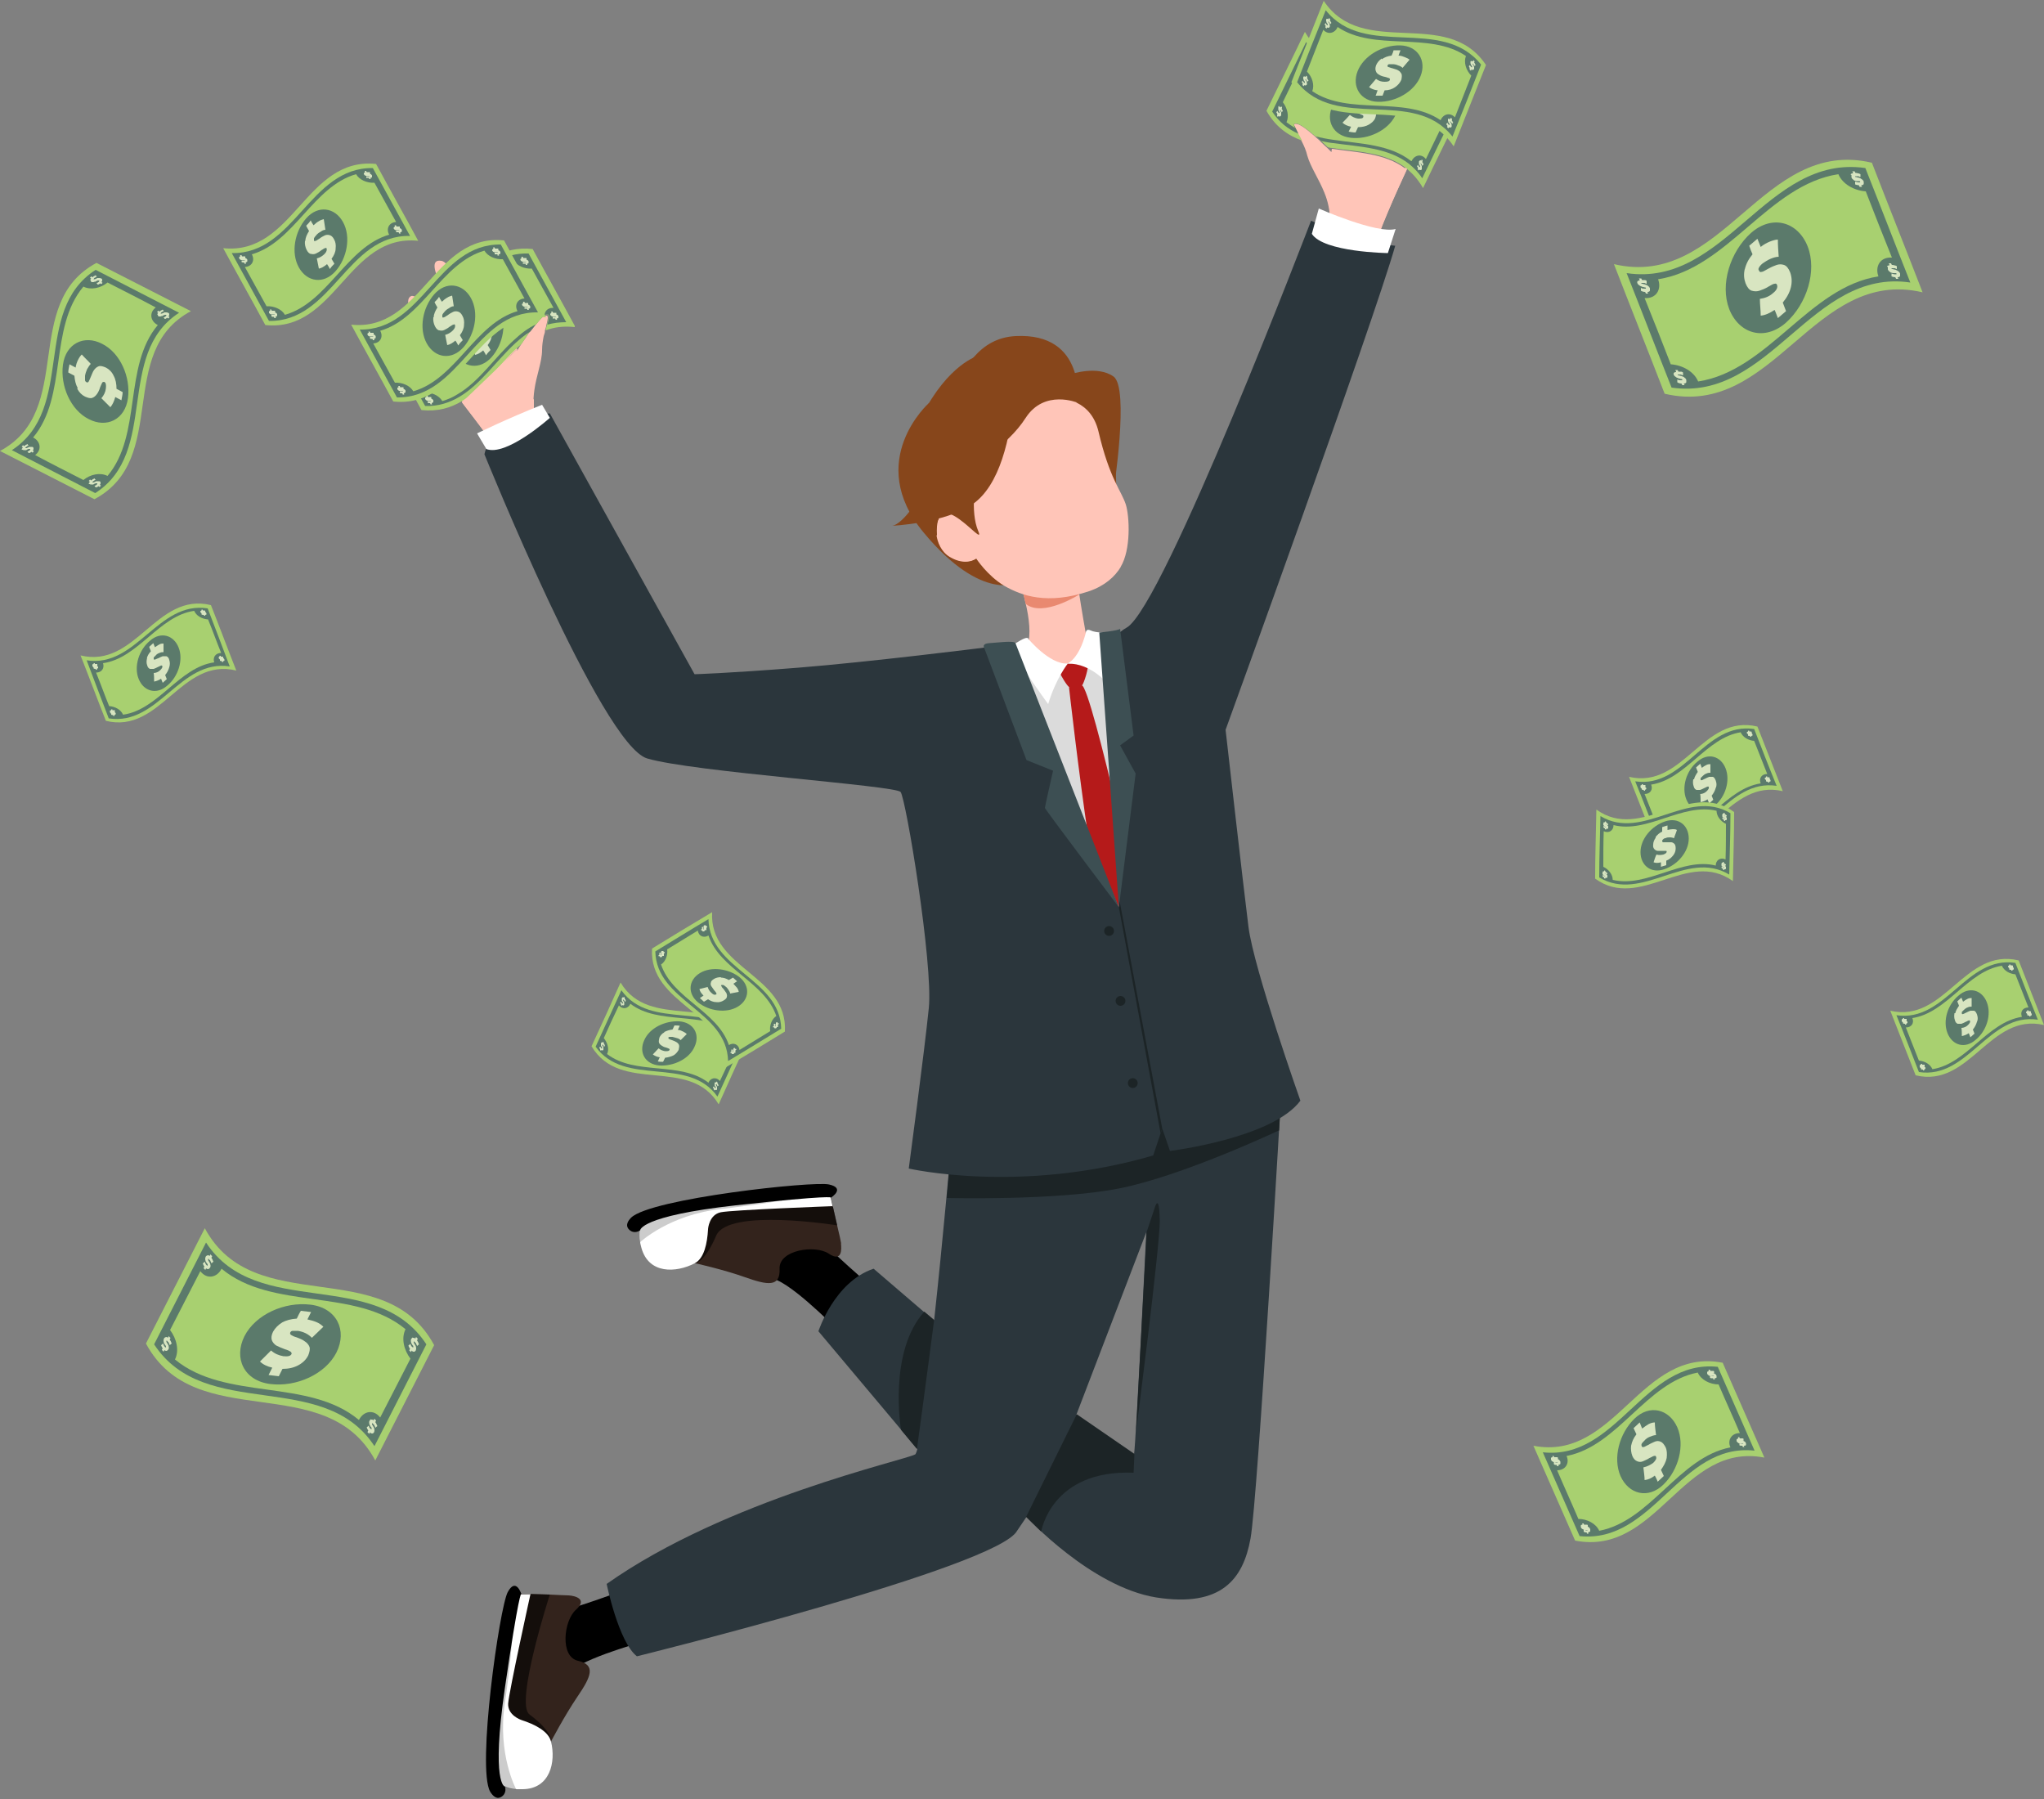
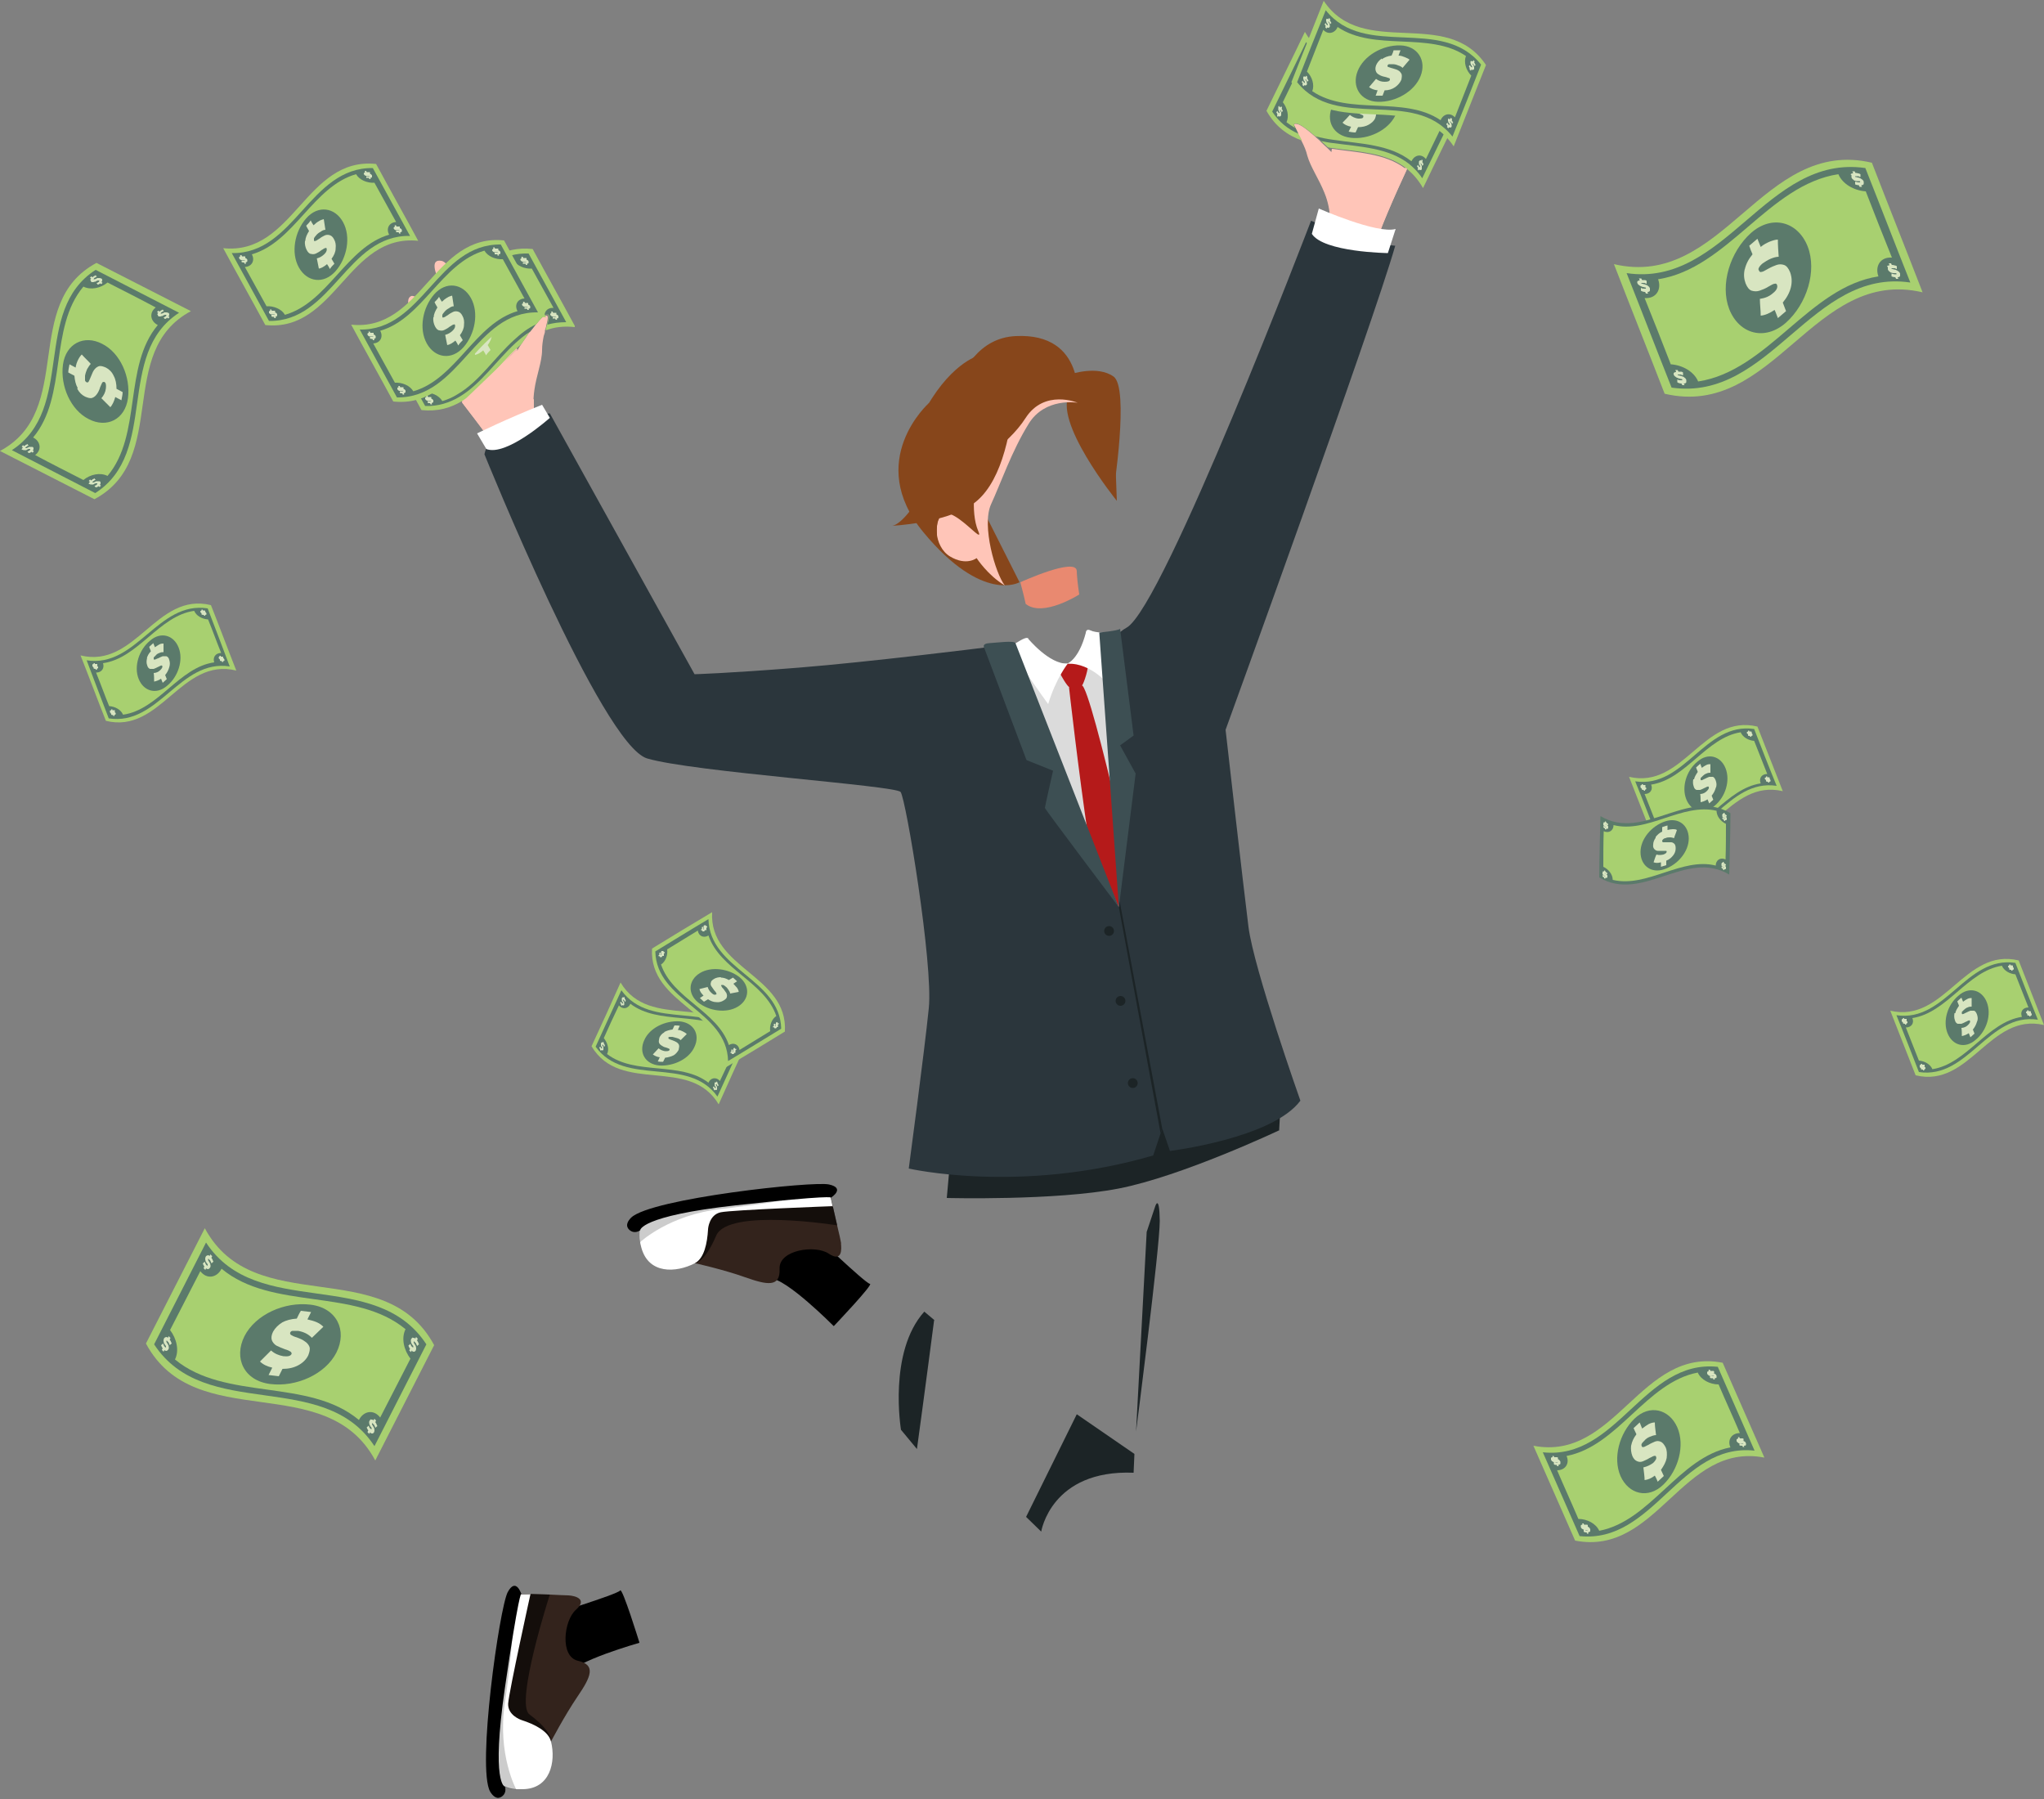
<svg xmlns="http://www.w3.org/2000/svg" id="Mỗi_hình_1_layer_riêng" viewBox="0 0 500 440">
  <rect x="0" y="0" width="500" height="440" fill="#808080" stroke="none" />
  <defs>
    <style>      .st0 {        opacity: .6;      }      .st1 {        fill: #2b363c;      }      .st2 {        fill: #fff;      }      .st3 {        opacity: .2;      }      .st4 {        fill: #dbdbdb;      }      .st5 {        fill: #5b7a6b;      }      .st6 {        fill: #a8d070;      }      .st7 {        fill: #1c2426;      }      .st8 {        fill: #3d4f53;      }      .st9 {        fill: #d8e5c1;      }      .st10 {        fill: #b51a1a;      }      .st11 {        fill: #33231c;      }      .st12 {        fill: #87461b;      }      .st13 {        fill: #e98970;      }      .st14 {        fill: #ffc5b8;      }    </style>
  </defs>
  <path class="st14" d="M141.7,116.9l-4.7,1.2s0,0,0,0l-4.1,1h0s-6.4,1.6-6.4,1.6c-.2-.4-.4-.9-.6-1.3-1.9-4-3.1-6.8-3.4-7.5-.8-2.1-5.7-8.7-9.5-13.5,5.2-3.1,9-8.8,13.5-13,0,0,0,.2,0,.2,0,.1,0,.2,0,.2,0,0,.1-.2.3-.5.1-.2.3-.5.5-.8.3-.5.8-1.2,1.3-1.9.3-.4.5-.8.8-1.2,0,0,0,0,0,0,.2-.2.3-.4.5-.6h0c.3-.5.7-.9,1-1.3.8-.9,1.5-1.7,2-2.1.2-.1.3-.2.4-.2.1,0,.3,0,.4,0,.5,0,.3,1-.1,2.5,0,.3-.2.7-.3,1.1,0,.1,0,.2,0,.3,0,.3-.2.7-.3,1.1-.2,1-.4,2.2-.4,3.4,0,2.9-1.4,6.2-1.9,9.9h0c-.3,2.3-.4,4.9.4,7.7.5,2,3.7,6.2,8.1,11.3h0c.8.9,1.6,1.8,2.4,2.8Z" />
  <path class="st14" d="M126.6,85.3c-4.6,4.2-8.3,9.9-13.5,13-.2-.2-.3-.4-.5-.6,0-.1-.2-.2-.3-.3-.2-.2-.3-.4-.5-.6,0,0,0-.1-.1-.2-.2-.2-.3-.4-.5-.6-1.1-1.4-2-2.5-2.3-2.9-.1-.1-.3-.3-.5-.5h0c-1.7-1.4-6.3-4.2-8.9-6.5-.3-.2-.5-.5-.7-.7,0,0-.1-.1-.2-.2-.2-.2-.4-.4-.5-.6,0,0,0-.1-.1-.2,0,0-.1-.2-.2-.2,0-.1-.1-.2-.2-.3,0,0,0,0,0-.1,0,0,0,0,0-.1,0-.2,0-.3,0-.4,0,0,0-.1.1-.2,0,0,.1,0,.2-.1,0,0,0,0,.2,0,0,0,0,0,0,0,.3-.1.6-.2.9-.2.3,0,.6,0,1,.1.3,0,.6.2,1,.3,3.1,1.2,7,4.3,8.2,4.1,1.4-.2-2.1-3.2-4.8-5.9-.2-.2-.4-.4-.5-.5,0,0-.1-.1-.2-.2-.2-.2-.4-.4-.5-.6-.1-.1-.2-.2-.3-.4,0,0,0,0,0,0-.2-.2-.3-.4-.5-.6-2.3-2.8-3.4-6-1.8-6.7.8-.3,3.6,1.6,6.3,3.7,0,0,.2.1.3.2.2.2.5.4.7.6,0,0,.2.1.2.2.2.1.4.3.5.4,0,0,.2.1.2.2.7.5,1.3,1,1.8,1.4,0,0,0,0,0,0,.9.7,1.7,1.3,2.2,1.5,0,0,0,0,0,0,.3.2.5.2.6.2.2-.1,0-.7-.4-1.6h0s0,0,0,0c-.3-.7-.8-1.6-1.4-2.6,0,0,0,0,0,0-.2-.4-.5-.8-.7-1.2,0,0,0,0,0,0-.2-.3-.3-.5-.5-.8,0,0,0,0,0,0-.2-.3-.4-.7-.6-1,0,0,0,0,0,0-.9-1.6-1.7-3-2.1-4-1.3-3-2.5-6.3.3-5.8,1.3.2,3.2,3.2,4.9,6.5,0,0,0,.2.1.2.2.3.3.6.5.9,0,0,0,.1.1.2.1.2.2.5.3.7,0,0,0,.1.1.2.2.3.3.7.5,1,0,0,0,0,0,0,.4.8.8,1.6,1.2,2.3,0,0,0,0,0,0,.5.9.9,1.7,1.2,2.1,0,0,0,0,0,0,0,0,.1.2.2.2,1.2,1.3,1.2-1.9,1.1-5.5h0c0-.6,0-1.1,0-1.6,0-.8,0-1.5-.2-2.2,0-.2,0-.4-.1-.6,0-.2,0-.3,0-.5,0-.2,0-.4-.1-.6,0-.2-.1-.5-.1-.7,0-.2,0-.4-.1-.6-.3-1.6-.3-2.9.8-3.9,1-.9,1.9-.2,2.6,1.5,0,.2.2.4.3.7,0,.2.1.3.2.5,0,.2.1.4.2.7,0,.1,0,.2,0,.3,0,.2.1.5.2.7.4,1.8.8,4,1,6.3.5,4.3,1.8,8.4,2.8,11,0,0,0,.2.1.3,0,.3.2.5.3.7,0,0,0,.2.1.2.2.4.3.7.4.9Z" />
  <path class="st6" d="M140.6,80c-2.7-.3-5,0-7.1.8,0-.1,0-.2,0-.3.1-.4.2-.8.3-1.1.4-1.5.7-2.4.1-2.5,0,0-.2,0-.4,0-.1,0-.3.1-.4.2-.6.4-1.3,1.2-2,2.1-.3.4-.7.9-1,1.3h0c-.2.2-.3.4-.5.6,0,0,0,0,0,0-.3.4-.6.8-.8,1.2-.5.7-.9,1.4-1.3,1.9-.3.3-.7.6-1,.9-4.6,4.2-8.3,9.9-13.5,13-2.8,1.7-6,2.6-9.9,2.2-3.4-6.3-6.9-12.5-10.3-18.8,4,.4,7.2-.5,10-2.2,1.5-.9,3-2.1,4.3-3.4,1-.9,1.9-1.9,2.8-2.9,1-1.1,2-2.3,3.1-3.4,1.5-1.6,2.9-3.1,4.5-4.5,1.1-.9,2.2-1.7,3.5-2.4,2.6-1.4,5.6-2.2,9.3-1.8,3.4,6.3,6.9,12.5,10.3,18.8Z" />
  <path class="st5" d="M138.5,78.8c-1.7,0-3.2.2-4.6.6.4-1.5.7-2.4.1-2.5,0,0-.2,0-.4,0-.1,0-.3.1-.4.2-.6.4-1.3,1.2-2,2.1-.3.4-.7.9-1,1.3h0c-.2.2-.3.4-.5.6,0,0,0,0,0,0-1.3.8-2.5,1.8-3.6,2.8-4.7,4.3-8.5,10.1-13.8,13.2-2.4,1.4-5.1,2.3-8.3,2.2-3-5.5-6.1-11.1-9.1-16.6,1.1,0,2.1,0,3.1-.2.3,0,.6-.1.9-.2,1.7-.4,3.3-1.1,4.7-2.1,1.6-1,3-2.2,4.4-3.6.8-.8,1.6-1.7,2.5-2.5,1-1.1,2-2.2,3-3.3,1.4-1.5,2.8-2.9,4.2-4.2,1.1-1,2.3-1.9,3.6-2.6,2.3-1.3,4.9-2.1,8-2,3,5.5,6.1,11.1,9.1,16.6Z" />
  <path class="st6" d="M135.2,75.3c-1.3,0-2,.9-2,1.9-.6.4-1.3,1.2-2,2.1-2,.9-3.8,2.3-5.4,3.8-4.8,4.3-8.6,10.3-14,13.4-1.1.7-2.3,1.2-3.6,1.6-.8-1.4-2.7-2.2-4.5-2.1-1.8-3.2-3.5-6.4-5.3-9.6.5,0,.9-.2,1.2-.4.8-.6,1-1.7.4-2.7.3,0,.7-.2,1-.3,1.2-.4,2.4-1,3.5-1.8,1.6-1,3.1-2.3,4.5-3.7.7-.7,1.5-1.5,2.2-2.3,1-1.1,2-2.2,3-3.3,1.3-1.4,2.6-2.8,4-4,1.2-1,2.4-1.9,3.7-2.7,1.1-.7,2.4-1.2,3.7-1.6.8,1.4,2.7,2.2,4.5,2.1,1.8,3.2,3.5,6.4,5.3,9.6Z" />
-   <path class="st5" d="M111.3,86.4c-2-3.6-1-8.8,1.8-12,2.9-3.3,7-2.7,9,.9,2,3.6,1,8.8-1.8,12-2.9,3.3-7,2.7-9-.9Z" />
  <path class="st9" d="M112.9,80c0-.8.4-1.6.9-2.4-.2-.4-.5-.8-.7-1.3.4-.4.8-.8,1.1-1.3.2.4.4.8.7,1.2.4-.4.9-.8,1.3-1,.4-.3.9-.4,1.2-.5.1.9.3,1.7.4,2.6-.4,0-.8.2-1.2.5-.4.2-.8.5-1.1.9-.3.3-.4.5-.5.7,0,.2,0,.4,0,.5,0,.2.2.2.4.1.2,0,.5-.3.9-.5.5-.4.9-.6,1.3-.8.4-.2.8-.2,1.2-.1.4.1.8.4,1.1,1,.4.7.5,1.4.4,2.3,0,.8-.4,1.7-1,2.5l.7,1.2c-.4.4-.8.8-1.1,1.3-.2-.4-.4-.8-.7-1.2-.7.6-1.4,1-2,1.1-.2-.8-.3-1.7-.5-2.5.8-.2,1.4-.6,1.9-1.1.5-.5.6-1,.5-1.3,0-.2-.2-.2-.4-.1-.2,0-.5.3-.9.5-.5.4-.9.6-1.3.8-.4.2-.8.2-1.2.1-.4,0-.8-.4-1.1-1-.3-.6-.5-1.4-.4-2.2Z" />
  <path class="st9" d="M134.6,76.8c0-.1.2-.2.3-.3,0,0,0-.2-.1-.3.1,0,.2,0,.4,0,0,0,0,.2.1.3.1,0,.3,0,.4,0,.1,0,.3,0,.4,0,0,.1,0,.3,0,.4-.1,0-.2,0-.4,0-.1,0-.2,0-.3,0,0,0-.1,0-.2,0,0,0,0,0,0,0,0,0,0,0,.1,0,0,0,.1,0,.3,0,.2,0,.3,0,.4,0,.1,0,.2,0,.3.1.1,0,.2.2.3.3,0,.1,0,.3,0,.4,0,.1-.2.2-.4.2,0,0,0,.2.1.3-.1,0-.2,0-.4,0,0,0,0-.2-.1-.3-.2,0-.4,0-.6,0,0-.1,0-.3,0-.4.2,0,.4,0,.6,0,.2,0,.2,0,.2-.1,0,0,0,0-.1,0,0,0-.1,0-.3,0-.2,0-.3,0-.4,0-.1,0-.2,0-.3-.1-.1,0-.2-.2-.3-.3,0-.1,0-.3,0-.4Z" />
  <path class="st9" d="M127.3,63.4c0-.1.2-.2.3-.3,0,0,0-.2-.1-.3.1,0,.2,0,.4,0,0,0,0,.2.1.3.1,0,.3,0,.4,0,.1,0,.3,0,.4,0,0,.1,0,.3,0,.4-.1,0-.2,0-.4,0-.1,0-.2,0-.3,0,0,0-.1,0-.2,0,0,0,0,0,0,0,0,0,0,0,.1,0,0,0,.1,0,.3,0,.2,0,.3,0,.4,0,.1,0,.2,0,.3.1.1,0,.2.2.3.3,0,.1,0,.3,0,.4,0,.1-.2.2-.4.2,0,0,0,.2.1.3-.1,0-.2,0-.4,0v-.3c-.4,0-.6,0-.7,0,0-.1,0-.3,0-.4.2,0,.4,0,.6,0,.2,0,.2,0,.2-.1,0,0,0,0-.1,0,0,0-.1,0-.3,0-.2,0-.3,0-.4,0-.1,0-.2,0-.3-.1-.1,0-.2-.2-.3-.3,0-.1,0-.3,0-.4Z" />
  <path class="st9" d="M104,97.3c0-.1.2-.2.3-.2,0,0,0-.2-.1-.3.1,0,.2,0,.4,0,0,0,0,.2.1.3.1,0,.3,0,.4,0,.1,0,.3,0,.4,0,0,.1,0,.3,0,.4-.1,0-.2,0-.4,0-.1,0-.2,0-.3,0,0,0-.1,0-.2,0,0,0,0,0,0,0,0,0,0,0,.1,0,0,0,.1,0,.3,0,.2,0,.3,0,.4,0,.1,0,.2,0,.3.1.1,0,.2.2.3.3,0,.1,0,.3,0,.4,0,.1-.2.2-.4.3,0,0,0,.2.1.3-.1,0-.2,0-.4,0,0,0,0-.2-.1-.3-.2,0-.4,0-.6-.1,0-.1,0-.3,0-.4.2,0,.4,0,.6,0,.2,0,.2,0,.2-.1,0,0,0,0-.1,0,0,0-.1,0-.3,0-.2,0-.3,0-.4,0-.1,0-.2,0-.3-.1-.1,0-.2-.2-.3-.3,0-.1,0-.3,0-.4Z" />
  <path class="st9" d="M96.7,84c0-.1.2-.2.3-.2,0,0,0-.2-.1-.3.1,0,.2,0,.4,0,0,0,0,.2.1.3.1,0,.3,0,.4,0,.1,0,.3,0,.4,0,0,.1,0,.3,0,.4-.1,0-.2,0-.4,0-.1,0-.2,0-.3,0,0,0-.1,0-.2,0,0,0,0,0,0,0,0,0,0,0,.1,0,0,0,.1,0,.3,0,.2,0,.3,0,.4,0,.1,0,.2,0,.3.1.1,0,.2.2.3.3,0,.1,0,.3,0,.4,0,.1-.2.2-.4.3,0,0,0,.2.1.3-.1,0-.2,0-.4,0,0,0,0-.2-.1-.3-.2,0-.4,0-.6-.1,0-.1,0-.3,0-.4.2,0,.4,0,.6,0,.2,0,.2,0,.2-.1,0,0,0,0-.1,0,0,0-.1,0-.3,0-.2,0-.3,0-.4,0-.1,0-.2,0-.3-.1-.1,0-.2-.2-.3-.3,0-.1,0-.3,0-.4Z" />
  <path class="st6" d="M85.9,79.4c17.2,1.8,20.2-22.4,37.4-20.6,3.4,6.3,6.9,12.5,10.3,18.8-17.2-1.8-20.2,22.4-37.4,20.6-3.4-6.3-6.9-12.5-10.3-18.8Z" />
  <path class="st5" d="M88,80.6c15.4.3,19-21,34.5-20.8,3,5.5,6.1,11.1,9.1,16.6-15.4-.3-19,21-34.5,20.8-3-5.5-6.1-11.1-9.1-16.6Z" />
  <path class="st6" d="M93,80.9c10.4-3,15-16.6,25.5-19.6.8,1.4,2.7,2.2,4.5,2.1,1.8,3.2,3.5,6.4,5.3,9.6-1.8.1-2.5,1.7-1.7,3.1-10.4,3-15,16.6-25.5,19.6-.8-1.4-2.7-2.2-4.5-2.1-1.8-3.2-3.5-6.4-5.3-9.6,1.8-.1,2.5-1.7,1.7-3.1Z" />
  <path class="st5" d="M104.4,84c-2-3.6-1-8.8,1.8-12,2.9-3.3,7-2.7,9,.9,2,3.6,1,8.8-1.8,12-2.9,3.3-7,2.7-9-.9Z" />
  <path class="st9" d="M106.1,77.6c0-.8.4-1.6.9-2.4-.2-.4-.5-.8-.7-1.3.4-.4.8-.8,1.1-1.3.2.4.4.8.7,1.2.4-.4.9-.8,1.3-1,.4-.3.9-.4,1.2-.5.1.9.3,1.7.4,2.6-.4,0-.8.2-1.2.5-.4.2-.8.5-1.1.9-.3.3-.4.5-.5.7,0,.2,0,.4,0,.5,0,.2.2.2.4.1.2,0,.5-.3.9-.5.5-.4.9-.6,1.3-.8.4-.2.8-.2,1.2-.1.4.1.8.4,1.1,1,.4.7.5,1.4.4,2.3,0,.8-.4,1.7-1,2.5l.7,1.2c-.4.4-.8.8-1.1,1.3-.2-.4-.4-.8-.7-1.2-.7.6-1.4,1-2,1.1-.2-.8-.3-1.7-.5-2.5.8-.2,1.4-.6,1.9-1.1.5-.5.6-1,.5-1.3,0-.2-.2-.2-.4-.1-.2,0-.5.3-.9.5-.5.4-.9.6-1.3.8-.4.2-.8.2-1.2.1-.4,0-.8-.4-1.1-1-.3-.6-.5-1.4-.4-2.2Z" />
  <path class="st9" d="M127.7,74.4c0-.1.2-.2.3-.3,0,0,0-.2-.1-.3.1,0,.2,0,.4,0,0,0,0,.2.1.3.1,0,.3,0,.4,0,.1,0,.3,0,.4,0,0,.1,0,.3,0,.4-.1,0-.2,0-.4,0-.1,0-.2,0-.3,0,0,0-.1,0-.2,0,0,0,0,0,0,0,0,0,0,0,.1,0,0,0,.1,0,.3,0,.2,0,.3,0,.4,0,.1,0,.2,0,.3.1.1,0,.2.2.3.3,0,.1,0,.3,0,.4,0,.1-.2.2-.4.2,0,0,0,.2.1.3-.1,0-.2,0-.4,0,0,0,0-.2-.1-.3-.2,0-.4,0-.6,0,0-.1,0-.3,0-.4.2,0,.4,0,.6,0,.2,0,.2,0,.2-.1,0,0,0,0-.1,0,0,0-.1,0-.3,0-.2,0-.3,0-.4,0-.1,0-.2,0-.3-.1-.1,0-.2-.2-.3-.3,0-.1,0-.3,0-.4Z" />
  <path class="st9" d="M120.4,61.1c0-.1.2-.2.3-.3,0,0,0-.2-.1-.3.1,0,.2,0,.4,0,0,0,0,.2.1.3.1,0,.3,0,.4,0,.1,0,.3,0,.4,0,0,.1,0,.3,0,.4-.1,0-.2,0-.4,0-.1,0-.2,0-.3,0,0,0-.1,0-.2,0,0,0,0,0,0,0,0,0,0,0,.1,0,0,0,.1,0,.3,0,.2,0,.3,0,.4,0,.1,0,.2,0,.3.1.1,0,.2.2.3.3,0,.1,0,.3,0,.4,0,.1-.2.2-.4.2,0,0,0,.2.1.3-.1,0-.2,0-.4,0v-.3c-.4,0-.6,0-.7,0,0-.1,0-.3,0-.4.2,0,.4,0,.6,0,.2,0,.2,0,.2-.1,0,0,0,0-.1,0,0,0-.1,0-.3,0-.2,0-.3,0-.4,0-.1,0-.2,0-.3-.1-.1,0-.2-.2-.3-.3,0-.1,0-.3,0-.4Z" />
  <path class="st9" d="M97.2,94.9c0-.1.2-.2.3-.2,0,0,0-.2-.1-.3.1,0,.2,0,.4,0,0,0,0,.2.1.3.1,0,.3,0,.4,0,.1,0,.3,0,.4,0,0,.1,0,.3,0,.4-.1,0-.2,0-.4,0-.1,0-.2,0-.3,0,0,0-.1,0-.2,0,0,0,0,0,0,0,0,0,0,0,.1,0,0,0,.1,0,.3,0,.2,0,.3,0,.4,0,.1,0,.2,0,.3.1.1,0,.2.2.3.3,0,.1,0,.3,0,.4,0,.1-.2.2-.4.3,0,0,0,.2.1.3-.1,0-.2,0-.4,0,0,0,0-.2-.1-.3-.2,0-.4,0-.6-.1,0-.1,0-.3,0-.4.2,0,.4,0,.6,0,.2,0,.2,0,.2-.1,0,0,0,0-.1,0,0,0-.1,0-.3,0-.2,0-.3,0-.4,0-.1,0-.2,0-.3-.1-.1,0-.2-.2-.3-.3,0-.1,0-.3,0-.4Z" />
  <path class="st9" d="M89.9,81.6c0-.1.2-.2.3-.2,0,0,0-.2-.1-.3.1,0,.2,0,.4,0,0,0,0,.2.1.3.1,0,.3,0,.4,0,.1,0,.3,0,.4,0,0,.1,0,.3,0,.4-.1,0-.2,0-.4,0-.1,0-.2,0-.3,0,0,0-.1,0-.2,0,0,0,0,0,0,0,0,0,0,0,.1,0,0,0,.1,0,.3,0,.2,0,.3,0,.4,0,.1,0,.2,0,.3.1.1,0,.2.2.3.3,0,.1,0,.3,0,.4,0,.1-.2.2-.4.3,0,0,0,.2.1.3-.1,0-.2,0-.4,0,0,0,0-.2-.1-.3-.2,0-.4,0-.6-.1,0-.1,0-.3,0-.4.2,0,.4,0,.6,0,.2,0,.2,0,.2-.1,0,0,0,0-.1,0,0,0-.1,0-.3,0-.2,0-.3,0-.4,0-.1,0-.2,0-.3-.1-.1,0-.2-.2-.3-.3,0-.1,0-.3,0-.4Z" />
  <path class="st6" d="M54.6,60.7c17.2,1.8,20.2-22.4,37.4-20.6,3.4,6.3,6.9,12.5,10.3,18.8-17.2-1.8-20.2,22.4-37.4,20.6-3.4-6.3-6.9-12.5-10.3-18.8Z" />
  <path class="st5" d="M56.7,61.9c15.4.3,19-21,34.5-20.8,3,5.5,6.1,11.1,9.1,16.6-15.4-.3-19,21-34.5,20.8-3-5.5-6.1-11.1-9.1-16.6Z" />
  <path class="st6" d="M61.6,62.2c10.4-3,15-16.6,25.5-19.6.8,1.4,2.7,2.2,4.5,2.1,1.8,3.2,3.5,6.4,5.3,9.6-1.8.1-2.5,1.7-1.7,3.1-10.4,3-15,16.6-25.5,19.6-.8-1.4-2.7-2.2-4.5-2.1-1.8-3.2-3.5-6.4-5.3-9.6,1.8-.1,2.5-1.7,1.7-3.1Z" />
  <path class="st5" d="M73.1,65.4c-2-3.6-1-8.8,1.8-12,2.9-3.3,7-2.7,9,.9,2,3.6,1,8.8-1.8,12-2.9,3.3-7,2.7-9-.9Z" />
  <path class="st9" d="M74.7,58.9c0-.8.4-1.6.9-2.4-.2-.4-.5-.8-.7-1.3.4-.4.8-.8,1.1-1.3.2.4.4.8.7,1.2.4-.4.9-.8,1.3-1,.4-.3.9-.4,1.2-.5.1.9.3,1.7.4,2.6-.4,0-.8.2-1.2.5-.4.2-.8.5-1.1.9-.3.3-.4.5-.5.7,0,.2,0,.4,0,.5,0,.2.2.2.4.1.2,0,.5-.3.9-.5.5-.4.9-.6,1.3-.8.4-.2.8-.2,1.2-.1.4.1.8.4,1.1,1,.4.7.5,1.4.4,2.3,0,.8-.4,1.7-1,2.5l.7,1.2c-.4.4-.8.8-1.1,1.3-.2-.4-.4-.8-.7-1.2-.7.6-1.4,1-2,1.1-.2-.8-.3-1.7-.5-2.5.8-.2,1.4-.6,1.9-1.1.5-.5.6-1,.5-1.3,0-.2-.2-.2-.4-.1-.2,0-.5.3-.9.5-.5.4-.9.6-1.3.8-.4.2-.8.2-1.2.1-.4,0-.8-.4-1.1-1-.3-.6-.5-1.4-.4-2.2Z" />
  <path class="st9" d="M96.3,55.7c0-.1.2-.2.3-.3,0,0,0-.2-.1-.3.1,0,.2,0,.4,0,0,0,0,.2.1.3.1,0,.3,0,.4,0,.1,0,.3,0,.4,0,0,.1,0,.3,0,.4-.1,0-.2,0-.4,0-.1,0-.2,0-.3,0,0,0-.1,0-.2,0,0,0,0,0,0,0,0,0,0,0,.1,0,0,0,.1,0,.3,0,.2,0,.3,0,.4,0,.1,0,.2,0,.3.1.1,0,.2.2.3.3,0,.1,0,.3,0,.4,0,.1-.2.2-.4.2,0,0,0,.2.1.3-.1,0-.2,0-.4,0,0,0,0-.2-.1-.3-.2,0-.4,0-.6,0,0-.1,0-.3,0-.4.2,0,.4,0,.6,0,.2,0,.2,0,.2-.1,0,0,0,0-.1,0,0,0-.1,0-.3,0-.2,0-.3,0-.4,0-.1,0-.2,0-.3-.1-.1,0-.2-.2-.3-.3,0-.1,0-.3,0-.4Z" />
  <path class="st9" d="M89,42.4c0-.1.2-.2.3-.3,0,0,0-.2-.1-.3.1,0,.2,0,.4,0,0,0,0,.2.1.3.1,0,.3,0,.4,0,.1,0,.3,0,.4,0,0,.1,0,.3,0,.4-.1,0-.2,0-.4,0-.1,0-.2,0-.3,0,0,0-.1,0-.2,0,0,0,0,0,0,0,0,0,0,0,.1,0,0,0,.1,0,.3,0,.2,0,.3,0,.4,0,.1,0,.2,0,.3.1.1,0,.2.2.3.3,0,.1,0,.3,0,.4,0,.1-.2.2-.4.2,0,0,0,.2.1.3-.1,0-.2,0-.4,0v-.3c-.4,0-.6,0-.7,0,0-.1,0-.3,0-.4.2,0,.4,0,.6,0,.2,0,.2,0,.2-.1,0,0,0,0-.1,0,0,0-.1,0-.3,0-.2,0-.3,0-.4,0-.1,0-.2,0-.3-.1-.1,0-.2-.2-.3-.3,0-.1,0-.3,0-.4Z" />
  <path class="st9" d="M65.8,76.2c0-.1.2-.2.3-.2,0,0,0-.2-.1-.3.1,0,.2,0,.4,0,0,0,0,.2.1.3.1,0,.3,0,.4,0,.1,0,.3,0,.4,0,0,.1,0,.3,0,.4-.1,0-.2,0-.4,0-.1,0-.2,0-.3,0,0,0-.1,0-.2,0,0,0,0,0,0,0,0,0,0,0,.1,0,0,0,.1,0,.3,0,.2,0,.3,0,.4,0,.1,0,.2,0,.3.1.1,0,.2.2.3.3,0,.1,0,.3,0,.4,0,.1-.2.2-.4.3,0,0,0,.2.1.3-.1,0-.2,0-.4,0,0,0,0-.2-.1-.3-.2,0-.4,0-.6-.1,0-.1,0-.3,0-.4.2,0,.4,0,.6,0,.2,0,.2,0,.2-.1,0,0,0,0-.1,0,0,0-.1,0-.3,0-.2,0-.3,0-.4,0-.1,0-.2,0-.3-.1-.1,0-.2-.2-.3-.3,0-.1,0-.3,0-.4Z" />
  <path class="st9" d="M58.5,62.9c0-.1.2-.2.3-.2,0,0,0-.2-.1-.3.1,0,.2,0,.4,0,0,0,0,.2.1.3.1,0,.3,0,.4,0,.1,0,.3,0,.4,0,0,.1,0,.3,0,.4-.1,0-.2,0-.4,0-.1,0-.2,0-.3,0,0,0-.1,0-.2,0,0,0,0,0,0,0,0,0,0,0,.1,0,0,0,.1,0,.3,0,.2,0,.3,0,.4,0,.1,0,.2,0,.3.1.1,0,.2.2.3.3,0,.1,0,.3,0,.4,0,.1-.2.2-.4.3,0,0,0,.2.1.3-.1,0-.2,0-.4,0,0,0,0-.2-.1-.3-.2,0-.4,0-.6-.1,0-.1,0-.3,0-.4.2,0,.4,0,.6,0,.2,0,.2,0,.2-.1,0,0,0,0-.1,0,0,0-.1,0-.3,0-.2,0-.3,0-.4,0-.1,0-.2,0-.3-.1-.1,0-.2-.2-.3-.3,0-.1,0-.3,0-.4Z" />
  <path class="st6" d="M0,110.3c18.5-9.9,5.1-36.1,23.6-46,7.7,3.9,15.4,7.9,23.1,11.8-18.5,9.9-5.1,36.1-23.6,46-7.7-3.9-15.4-7.9-23.1-11.8Z" />
  <path class="st5" d="M2.9,110.1c15.7-10.2,4.8-34,20.5-44.1,6.8,3.5,13.6,7,20.4,10.5-15.7,10.2-4.8,34-20.5,44.1-6.8-3.5-13.6-7-20.4-10.5Z" />
  <path class="st6" d="M8.1,107c8.5-10.1,3.8-26.8,12.3-36.9,1.8.9,4.2.4,5.9-1,3.9,2,7.9,4,11.8,6.1-1.7,1.3-1.3,3.4.5,4.3-8.5,10.1-3.8,26.8-12.3,36.9-1.8-.9-4.2-.4-5.9,1-3.9-2-7.9-4-11.8-6.1,1.7-1.3,1.3-3.4-.5-4.3Z" />
  <path class="st5" d="M21.7,102.5c-4.4-2.2-7-8.1-6.3-13.3.7-5.2,5.2-7.4,9.6-5.1,4.4,2.2,7,8.1,6.3,13.3-.7,5.2-5.2,7.4-9.6,5.1Z" />
  <path class="st9" d="M19,94.9c-.5-.9-.7-1.9-.8-3-.5-.3-1-.5-1.5-.8,0-.7.2-1.3.3-2,.5.3,1,.5,1.5.8.1-.7.3-1.3.6-1.9.3-.6.6-1,.9-1.3.7.8,1.5,1.5,2.2,2.3-.3.3-.6.8-.9,1.3-.2.5-.4,1-.5,1.6,0,.5,0,.8,0,1.1,0,.2.2.4.4.5.2.1.4,0,.5-.2.1-.2.3-.6.5-1.1.3-.7.5-1.3.8-1.7.3-.4.6-.7,1.1-.9.5-.2,1.1,0,1.8.3.8.4,1.5,1.1,1.9,2,.5.9.7,2,.7,3.2l1.5.8c0,.7-.2,1.3-.3,2-.5-.3-1-.5-1.5-.8-.3,1.1-.7,1.9-1.2,2.5-.7-.7-1.5-1.5-2.2-2.2.6-.7,1-1.5,1.1-2.4.1-.9,0-1.4-.4-1.6-.2,0-.4,0-.5.2-.1.2-.3.6-.5,1.1-.2.7-.5,1.3-.8,1.7-.3.4-.6.7-1.1.9-.5.2-1.1,0-1.8-.3-.8-.4-1.4-1-1.9-1.9Z" />
  <path class="st9" d="M38.5,77c0-.1,0-.3.2-.5-.1,0-.2-.1-.3-.2.1,0,.2-.2.3-.3.1,0,.2.1.3.2.1,0,.3-.2.4-.3.2,0,.3-.1.4-.2.1.1.2.3.3.4-.1,0-.3,0-.4.2-.1,0-.3.1-.3.2,0,0-.1.1-.1.2,0,0,0,0,0,0,0,0,0,0,.2,0,0,0,.2,0,.3-.1.2,0,.3-.2.4-.2.1,0,.3,0,.4,0,.2,0,.3,0,.5.1.2,0,.3.2.3.4,0,.1,0,.3-.2.5.1,0,.2.1.3.2-.1,0-.2.2-.3.3-.1,0-.2-.1-.3-.2-.2.2-.4.3-.6.3-.1-.1-.2-.3-.3-.4.3,0,.5-.2.6-.3.1-.1.2-.2,0-.3,0,0,0,0-.2,0,0,0-.2,0-.3.1-.2,0-.3.2-.4.2-.1,0-.3,0-.4.1-.1,0-.3,0-.4,0-.2,0-.3-.2-.3-.4Z" />
  <path class="st9" d="M22.1,68.6c0-.1,0-.3.2-.5-.1,0-.2-.1-.3-.2.1,0,.2-.2.3-.3.1,0,.2.1.3.2.1,0,.3-.2.4-.3.2,0,.3-.1.4-.2.1.1.2.3.3.4-.1,0-.3,0-.4.2-.1,0-.3.1-.3.2,0,0-.1.1-.1.2,0,0,0,0,0,0,0,0,0,0,.2,0,0,0,.2,0,.3-.1.2,0,.3-.2.4-.2.1,0,.3,0,.4,0,.2,0,.3,0,.5.1.2,0,.3.2.3.4,0,.1,0,.3-.2.5.1,0,.2.1.3.2-.1,0-.2.2-.3.3l-.3-.2c-.2.2-.4.3-.6.3-.1-.1-.2-.3-.3-.4.3,0,.5-.2.6-.3.1-.1.2-.2,0-.3,0,0,0,0-.2,0,0,0-.2,0-.3.1-.2,0-.3.2-.4.2-.1,0-.3,0-.4.1-.1,0-.3,0-.4,0-.2,0-.3-.2-.3-.4Z" />
  <path class="st9" d="M21.8,118.3c0-.1,0-.3.2-.5-.1,0-.2-.1-.3-.2.1,0,.2-.2.3-.3.1,0,.2.1.3.2.1,0,.3-.2.4-.3.1,0,.3-.1.4-.2.1.1.2.3.3.4-.1,0-.3,0-.4.2-.1,0-.2.1-.3.2,0,0-.1.1-.1.2,0,0,0,0,0,0,0,0,0,0,.2,0,0,0,.2,0,.3-.1.2,0,.3-.2.4-.2.1,0,.3,0,.4,0,.1,0,.3,0,.4,0,.2,0,.3.2.3.4,0,.2,0,.3-.2.5.1,0,.2.1.3.2-.1,0-.2.2-.3.3-.1,0-.2-.1-.3-.2-.2.2-.5.3-.7.3-.1-.1-.2-.3-.3-.4.3,0,.5-.2.6-.3.1-.1.2-.2,0-.3,0,0,0,0-.2,0,0,0-.2,0-.3.1-.2,0-.3.2-.4.2-.1,0-.3,0-.4,0-.2,0-.3,0-.5-.1-.2,0-.3-.2-.3-.3Z" />
  <path class="st9" d="M5.4,109.9c0-.1,0-.3.2-.5-.1,0-.2-.1-.3-.2.1,0,.2-.2.3-.3.1,0,.2.1.3.2.1,0,.3-.2.4-.3.1,0,.3-.1.4-.2.1.1.2.3.3.4-.1,0-.3,0-.4.2-.1,0-.2.1-.3.2,0,0-.1.1-.1.2,0,0,0,0,0,0,0,0,0,0,.2,0,0,0,.2,0,.3-.1.2,0,.3-.2.4-.2.1,0,.3,0,.4,0,.1,0,.3,0,.4,0,.2,0,.3.2.3.4,0,.2,0,.3-.2.5.1,0,.2.1.3.2-.1,0-.2.2-.3.3-.1,0-.2-.1-.3-.2-.2.2-.5.3-.7.3-.1-.1-.2-.3-.3-.4.3,0,.5-.2.6-.3.1-.1.2-.2,0-.3,0,0,0,0-.2,0,0,0-.2,0-.3.1-.2,0-.3.2-.4.2-.1,0-.3,0-.4,0-.2,0-.3,0-.5-.1-.2,0-.3-.2-.3-.3Z" />
  <path class="st6" d="M19.7,160.3c13.5,3.3,18.5-15.6,31.9-12.3,2.1,5.3,4.1,10.7,6.2,16-13.5-3.3-18.5,15.6-31.9,12.3-2.1-5.3-4.1-10.7-6.2-16Z" />
  <path class="st5" d="M21.2,161.5c12.2,1.9,17.4-14.6,29.6-12.7,1.8,4.7,3.6,9.4,5.4,14.2-12.2-1.9-17.4,14.6-29.6,12.7-1.8-4.7-3.6-9.4-5.4-14.2Z" />
  <path class="st6" d="M25.2,162.2c8.6-1.2,13.7-11.6,22.3-12.8.5,1.2,1.9,2,3.4,2.1,1.1,2.7,2.1,5.5,3.2,8.2-1.4,0-2.1,1.1-1.7,2.3-8.6,1.2-13.7,11.6-22.3,12.8-.5-1.2-1.9-2-3.4-2.1-1.1-2.7-2.1-5.5-3.2-8.2,1.4,0,2.1-1.1,1.7-2.3Z" />
  <path class="st5" d="M33.9,166c-1.2-3,.1-7.1,2.8-9.3,2.6-2.3,5.8-1.4,7,1.7,1.2,3-.1,7.1-2.8,9.3-2.6,2.3-5.8,1.4-7-1.7Z" />
  <path class="st9" d="M35.9,161.1c.1-.6.5-1.3,1-1.8-.1-.4-.3-.7-.4-1.1.3-.3.7-.6,1-.9.1.3.3.7.4,1,.4-.3.8-.5,1.1-.7.4-.2.7-.2,1-.2,0,.7,0,1.4,0,2.1-.3,0-.6,0-1,.2-.3.1-.7.3-.9.6-.2.2-.4.4-.5.5,0,.1,0,.3,0,.4,0,.1.2.2.3.1.2,0,.4-.2.8-.3.4-.2.8-.4,1.1-.5.3,0,.6,0,.9,0,.3.1.6.4.7.9.2.6.2,1.2,0,1.8-.2.7-.5,1.3-1,1.9l.4,1c-.3.3-.7.6-1,.9-.1-.3-.3-.7-.4-1-.6.4-1.2.6-1.7.7,0-.7,0-1.4-.1-2.1.6,0,1.2-.3,1.6-.7.4-.4.6-.7.5-1,0-.1-.2-.2-.3-.1-.2,0-.4.2-.7.3-.4.2-.8.4-1.1.5-.3,0-.6,0-.9,0-.3-.1-.6-.4-.7-.9-.2-.5-.2-1.1,0-1.8Z" />
  <path class="st9" d="M53.4,160.8c0,0,.1-.1.3-.2,0,0,0-.2,0-.2,0,0,.2,0,.3,0,0,0,0,.1,0,.2.1,0,.2,0,.3,0,.1,0,.2,0,.3.1,0,.1,0,.2,0,.3,0,0-.2,0-.3-.1,0,0-.2,0-.3,0,0,0-.1,0-.1,0,0,0,0,0,0,0,0,0,0,0,0,0,0,0,.1,0,.2,0,.1,0,.2,0,.3,0,0,0,.2,0,.3.1,0,0,.1.2.2.3,0,.1,0,.2,0,.3,0,0-.2.1-.3.1,0,0,0,.1,0,.2,0,0-.2,0-.3,0,0,0,0-.1,0-.2-.2,0-.3,0-.5-.1,0-.1,0-.2,0-.4.2,0,.3.1.4.1.1,0,.2,0,.2,0,0,0,0,0,0,0,0,0-.1,0-.2,0-.1,0-.2,0-.3,0,0,0-.2,0-.2-.1,0,0-.1-.1-.2-.2,0-.1,0-.2,0-.3Z" />
  <path class="st9" d="M49,149.5c0,0,.1-.1.3-.2,0,0,0-.2,0-.2,0,0,.2,0,.3,0,0,0,0,.1,0,.2.1,0,.2,0,.3,0,.1,0,.2,0,.3.1,0,.1,0,.2,0,.3,0,0-.2,0-.3-.1,0,0-.2,0-.3,0,0,0-.1,0-.1,0,0,0,0,0,0,0,0,0,0,0,0,0,0,0,.1,0,.2,0,.1,0,.2,0,.3,0,0,0,.2,0,.3.1,0,0,.1.2.2.3,0,.1,0,.2,0,.3,0,0-.2.1-.3.1,0,0,0,.1,0,.2,0,0-.2,0-.3,0v-.2c-.3,0-.4,0-.6-.1,0-.1,0-.2,0-.4.2,0,.3.1.4.1.1,0,.2,0,.2,0,0,0,0,0,0,0,0,0-.1,0-.2,0-.1,0-.2,0-.3,0,0,0-.2,0-.2-.1,0,0-.1-.1-.2-.2,0-.1,0-.2,0-.3Z" />
  <path class="st9" d="M26.9,173.8c0,0,.2-.1.3-.1,0,0,0-.2,0-.2,0,0,.2,0,.3,0,0,0,0,.1,0,.2.1,0,.2,0,.3,0,.1,0,.2,0,.3,0,0,.1,0,.2,0,.4,0,0-.2,0-.3,0,0,0-.2,0-.3,0,0,0-.1,0-.1,0,0,0,0,0,0,0,0,0,0,0,0,0,0,0,.1,0,.2,0,.1,0,.2,0,.3,0,0,0,.2,0,.2.1,0,0,.1.1.2.2,0,.1,0,.2,0,.3,0,0-.2.1-.3.2,0,0,0,.1,0,.2,0,0-.2,0-.3,0,0,0,0-.1,0-.2-.2,0-.3,0-.5-.1,0-.1,0-.2,0-.3.2,0,.3.1.5.1.1,0,.2,0,.2,0,0,0,0,0,0,0,0,0-.1,0-.2,0-.1,0-.2,0-.3,0,0,0-.2,0-.3-.1,0,0-.1-.2-.2-.3,0-.1,0-.2,0-.3Z" />
  <path class="st9" d="M22.6,162.5c0,0,.2-.1.3-.1,0,0,0-.2,0-.2,0,0,.2,0,.3,0,0,0,0,.1,0,.2.1,0,.2,0,.3,0,.1,0,.2,0,.3,0,0,.1,0,.2,0,.4,0,0-.2,0-.3,0,0,0-.2,0-.3,0,0,0-.1,0-.1,0,0,0,0,0,0,0,0,0,0,0,0,0,0,0,.1,0,.2,0,.1,0,.2,0,.3,0,0,0,.2,0,.2.1,0,0,.1.1.2.2,0,.1,0,.2,0,.3,0,0-.2.1-.3.2,0,0,0,.1,0,.2,0,0-.2,0-.3,0,0,0,0-.1,0-.2-.2,0-.3,0-.5-.1,0-.1,0-.2,0-.3.2,0,.3.1.5.1.1,0,.2,0,.2,0,0,0,0,0,0,0,0,0-.1,0-.2,0-.1,0-.2,0-.3,0,0,0-.2,0-.3-.1,0,0-.1-.2-.2-.3,0-.1,0-.2,0-.3Z" />
  <path class="st6" d="M151.8,240.3c7.1,11.9,24,2.3,31.1,14.2-2.4,5.2-4.8,10.4-7.1,15.6-7.1-11.9-24-2.3-31.1-14.2,2.4-5.2,4.8-10.4,7.1-15.6Z" />
  <path class="st5" d="M152,242.2c7.2,10.1,22.6,2.2,29.8,12.2-2.1,4.6-4.2,9.2-6.3,13.8-7.2-10.1-22.6-2.2-29.8-12.2,2.1-4.6,4.2-9.2,6.3-13.8Z" />
  <path class="st6" d="M154.2,245.5c6.9,5.3,17.9,1.7,24.8,7-.6,1.2-.1,2.8.8,3.9-1.2,2.7-2.4,5.3-3.7,8-.9-1.1-2.3-.8-2.8.4-6.9-5.3-17.9-1.7-24.8-7,.6-1.2.1-2.8-.8-3.9,1.2-2.7,2.4-5.3,3.7-8,.9,1.1,2.3.8,2.8-.4Z" />
  <path class="st5" d="M157.6,254.4c1.3-3,5.1-4.8,8.6-4.6,3.5.3,5.1,3.2,3.7,6.2-1.3,3-5.1,4.8-8.6,4.6-3.5-.3-5.1-3.2-3.7-6.2Z" />
  <path class="st9" d="M162.5,252.4c.6-.3,1.2-.5,2-.6.2-.3.3-.7.5-1,.4,0,.9,0,1.3.1-.2.3-.3.7-.5,1,.5,0,.9.2,1.3.4.4.2.7.4.9.6-.5.5-1,1-1.5,1.5-.2-.2-.5-.4-.9-.5-.3-.1-.7-.2-1.1-.3-.3,0-.5,0-.7,0-.2,0-.3.1-.3.2,0,.1,0,.2.1.3.1,0,.4.2.8.3.5.2.8.3,1.1.5.3.2.5.4.6.7.1.3,0,.7-.1,1.2-.3.5-.7,1-1.2,1.3-.6.3-1.3.5-2.1.6l-.5,1c-.4,0-.9,0-1.3-.1.2-.3.3-.7.5-1-.7-.1-1.3-.4-1.7-.7.5-.5.9-1,1.4-1.5.5.4,1,.6,1.6.7.6,0,.9,0,1.1-.3,0-.1,0-.2-.1-.3-.1,0-.4-.2-.8-.3-.5-.1-.8-.3-1.1-.5-.3-.2-.5-.4-.6-.7-.1-.3,0-.7.1-1.2.2-.5.6-1,1.2-1.3Z" />
  <path class="st9" d="M174.9,264.7c0,0,.2,0,.3,0,0,0,0-.1.1-.2,0,0,.1.1.2.2,0,0,0,.1,0,.2,0,0,.1.2.2.3,0,0,0,.2.1.3,0,0-.2.1-.3.2,0,0,0-.2-.1-.3,0,0,0-.2-.2-.2,0,0,0,0-.1,0,0,0,0,0,0,0,0,0,0,0,0,.1,0,0,0,.1.1.2,0,.1.1.2.2.3,0,0,0,.2,0,.3,0,.1,0,.2,0,.3,0,.1-.1.2-.2.2,0,0-.2,0-.3-.1,0,0,0,.1-.1.2,0,0-.1-.1-.2-.2,0,0,0-.1,0-.2-.1-.1-.2-.3-.2-.4,0,0,.2-.2.3-.2,0,.2.1.3.2.4,0,0,.1.1.2,0,0,0,0,0,0-.1,0,0,0-.1-.1-.2,0-.1-.1-.2-.2-.3,0,0,0-.2,0-.3,0,0,0-.2,0-.3,0-.1.1-.2.2-.2Z" />
  <path class="st9" d="M180,253.7c0,0,.2,0,.3,0,0,0,0-.1.1-.2,0,0,.1.1.2.2,0,0,0,.1,0,.2,0,0,.1.2.2.3,0,0,0,.2.1.3,0,0-.2.1-.3.2,0,0,0-.2-.1-.3,0,0,0-.2-.2-.2,0,0,0,0-.1,0,0,0,0,0,0,0,0,0,0,0,0,.1,0,0,0,.1.1.2,0,.1.1.2.2.3,0,0,0,.2,0,.3,0,.1,0,.2,0,.3,0,.1-.1.2-.2.2,0,0-.2,0-.3-.1,0,0,0,.1-.1.2,0,0-.1-.1-.2-.2v-.2c0-.1,0-.3-.1-.4,0,0,.2-.2.3-.2,0,.2.1.3.2.4,0,0,.1.1.2,0,0,0,0,0,0-.1,0,0,0-.1-.1-.2,0-.1-.1-.2-.2-.3,0,0,0-.2,0-.3,0,0,0-.2,0-.3,0-.1.1-.2.2-.2Z" />
  <path class="st9" d="M147.1,254.9c0,0,.2,0,.3.1,0,0,0-.1.1-.2,0,0,.1.1.2.2,0,0,0,.1,0,.2,0,0,.1.2.2.3,0,0,0,.2.1.3,0,0-.2.2-.3.2,0,0,0-.2-.1-.3,0,0-.1-.2-.2-.2,0,0,0,0-.1,0,0,0,0,0,0,0,0,0,0,0,0,.1,0,0,0,.1.1.2,0,.1.1.2.2.3,0,0,0,.2,0,.3,0,0,0,.2,0,.3,0,.1-.1.2-.2.2-.1,0-.2,0-.3-.1,0,0,0,.1-.1.2,0,0-.1-.1-.2-.2,0,0,0-.1,0-.2-.1-.1-.2-.3-.2-.4,0,0,.2-.2.3-.2,0,.2.1.3.2.4,0,0,.1.1.2,0,0,0,0,0,0-.1,0,0,0-.1-.1-.2,0-.1-.1-.2-.2-.3,0,0,0-.2,0-.3,0-.1,0-.2,0-.3,0-.1.1-.2.2-.2Z" />
  <path class="st9" d="M152.2,243.9c0,0,.2,0,.3.1,0,0,0-.1.1-.2,0,0,.1.1.2.2,0,0,0,.1,0,.2,0,0,.1.2.2.3,0,0,0,.2.1.3,0,0-.2.2-.3.2,0,0,0-.2-.1-.3,0,0-.1-.2-.2-.2,0,0,0,0-.1,0,0,0,0,0,0,0,0,0,0,0,0,.1,0,0,0,.1.1.2,0,.1.1.2.2.3,0,0,0,.2,0,.3,0,0,0,.2,0,.3,0,.1-.1.2-.2.2-.1,0-.2,0-.3-.1,0,0,0,.1-.1.2,0,0-.1-.1-.2-.2,0,0,0-.1,0-.2-.1-.1-.2-.3-.2-.4,0,0,.2-.2.3-.2,0,.2.1.3.2.4,0,0,.1.1.2,0,0,0,0,0,0-.1,0,0,0-.1-.1-.2,0-.1-.1-.2-.2-.3,0,0,0-.2,0-.3,0-.1,0-.2,0-.3,0-.1.1-.2.2-.2Z" />
  <path class="st6" d="M174.2,223.1c-.8,13.8,18.6,15.4,17.8,29.2-4.9,3-9.8,6-14.7,8.9.8-13.8-18.6-15.4-17.8-29.2,4.9-3,9.8-6,14.7-8.9Z" />
  <path class="st5" d="M173.3,224.8c.3,12.4,17.5,14.5,17.8,26.8-4.3,2.6-8.6,5.3-13,7.9-.3-12.4-17.5-14.5-17.8-26.8,4.3-2.6,8.6-5.3,13-7.9Z" />
  <path class="st6" d="M173.3,228.8c2.8,8.3,13.8,11.4,16.6,19.7-1.1.7-1.7,2.3-1.5,3.7-2.5,1.5-5,3.1-7.5,4.6-.2-1.4-1.5-1.9-2.6-1.2-2.8-8.3-13.8-11.4-16.6-19.7,1.1-.7,1.7-2.3,1.5-3.7,2.5-1.5,5-3.1,7.5-4.6.2,1.4,1.5,1.9,2.6,1.2Z" />
  <path class="st5" d="M171.2,238c2.8-1.7,7-1.1,9.7,1,2.7,2.2,2.4,5.5-.4,7.2-2.8,1.7-7,1.1-9.7-1-2.7-2.2-2.4-5.5.4-7.2Z" />
  <path class="st9" d="M176.3,239.1c.7,0,1.3.2,2,.6.3-.2.7-.4,1-.6.3.3.7.6,1,.9-.3.2-.6.4-.9.6.3.3.6.7.9,1,.2.3.4.7.4,1-.7.1-1.4.3-2.1.4,0-.3-.2-.6-.4-.9-.2-.3-.4-.6-.7-.8-.2-.2-.4-.3-.6-.4-.2,0-.3,0-.4,0-.1,0-.2.2,0,.3,0,.2.2.4.5.7.3.4.5.7.7,1,.1.3.2.6.1.9,0,.3-.3.6-.8.9-.5.3-1.1.5-1.8.4-.7,0-1.4-.3-2-.7l-1,.6c-.3-.3-.7-.6-1-.9.3-.2.6-.4.9-.6-.5-.5-.9-1-1-1.6.7-.2,1.3-.3,2-.5.2.6.5,1.1,1,1.5.4.4.8.5,1.1.3.1,0,.1-.2,0-.3,0-.1-.2-.4-.5-.7-.3-.4-.5-.7-.7-1-.2-.3-.2-.6-.1-.9,0-.3.3-.6.8-.9.5-.3,1.1-.4,1.7-.4Z" />
  <path class="st9" d="M179.7,256.3c0,0,.2.1.2.3,0,0,.1,0,.2-.1,0,0,0,.2,0,.3,0,0-.1,0-.2.1,0,.1,0,.2,0,.3,0,.1,0,.2,0,.3-.1,0-.2,0-.3,0,0,0,0-.2,0-.3,0-.1,0-.2,0-.3,0,0,0-.1,0-.1,0,0,0,0,0,0,0,0,0,0,0,0,0,0,0,.1,0,.2,0,.1,0,.2,0,.3,0,0,0,.2,0,.3,0,0-.1.2-.2.2-.1,0-.2,0-.3,0,0,0-.2-.1-.2-.3,0,0-.1,0-.2.1,0,0,0-.2,0-.3,0,0,.1,0,.2-.1,0-.2,0-.3,0-.5.1,0,.2,0,.4,0,0,.2,0,.3,0,.5,0,.1,0,.2.1.1,0,0,0,0,0,0,0,0,0-.1,0-.2,0-.1,0-.2,0-.3,0,0,0-.2,0-.3,0,0,.1-.2.2-.2.1,0,.2,0,.3,0Z" />
  <path class="st9" d="M190.1,250c0,0,.2.1.2.3,0,0,.1,0,.2-.1,0,0,0,.2,0,.3,0,0-.1,0-.2.1,0,.1,0,.2,0,.3,0,.1,0,.2,0,.3-.1,0-.2,0-.3,0,0,0,0-.2,0-.3,0-.1,0-.2,0-.3,0,0,0-.1,0-.1,0,0,0,0,0,0,0,0,0,0,0,0,0,0,0,.1,0,.2,0,.1,0,.2,0,.3,0,0,0,.2,0,.3,0,0-.1.2-.2.2-.1,0-.2,0-.3,0,0,0-.2-.1-.2-.3,0,0-.1,0-.2.1,0,0,0-.2,0-.3h.2c0-.3,0-.5,0-.6.1,0,.2,0,.4,0,0,.2,0,.3,0,.5,0,.1,0,.2.1.1,0,0,0,0,0,0,0,0,0-.1,0-.2,0-.1,0-.2,0-.3,0,0,0-.2,0-.3,0,0,.1-.2.2-.2.1,0,.2,0,.3,0Z" />
  <path class="st9" d="M162.2,232.6c0,0,.2.1.2.3,0,0,.1,0,.2-.1,0,0,0,.2,0,.3,0,0-.1,0-.2.1,0,.1,0,.2,0,.3,0,.1,0,.2,0,.3-.1,0-.2,0-.4,0,0,0,0-.2,0-.3,0,0,0-.2,0-.3,0,0,0-.1,0-.1,0,0,0,0,0,0,0,0,0,0,0,0,0,0,0,.1,0,.2,0,.1,0,.2,0,.3,0,0,0,.2,0,.3,0,0-.1.2-.2.2-.1,0-.2,0-.3,0,0,0-.2-.1-.2-.3,0,0-.1,0-.2.1,0,0,0-.2,0-.3,0,0,.1,0,.2-.1,0-.2,0-.3,0-.5.1,0,.2,0,.3,0,0,.2,0,.3,0,.5,0,.1,0,.2.1.1,0,0,0,0,0,0,0,0,0-.1,0-.2,0-.1,0-.2,0-.3,0,0,0-.2,0-.3,0,0,.1-.2.2-.2.1,0,.2,0,.3,0Z" />
  <path class="st9" d="M172.6,226.3c0,0,.2.1.2.3,0,0,.1,0,.2-.1,0,0,0,.2,0,.3,0,0-.1,0-.2.1,0,.1,0,.2,0,.3,0,.1,0,.2,0,.3-.1,0-.2,0-.4,0,0,0,0-.2,0-.3,0,0,0-.2,0-.3,0,0,0-.1,0-.1,0,0,0,0,0,0,0,0,0,0,0,0,0,0,0,.1,0,.2,0,.1,0,.2,0,.3,0,0,0,.2,0,.3,0,0-.1.2-.2.2-.1,0-.2,0-.3,0,0,0-.2-.1-.2-.3,0,0-.1,0-.2.1,0,0,0-.2,0-.3,0,0,.1,0,.2-.1,0-.2,0-.3,0-.5.1,0,.2,0,.3,0,0,.2,0,.3,0,.5,0,.1,0,.2.1.1,0,0,0,0,0,0,0,0,0-.1,0-.2,0-.1,0-.2,0-.3,0,0,0-.2,0-.3,0,0,.1-.2.2-.2.1,0,.2,0,.3,0Z" />
  <path class="st14" d="M125.7,86.1s-8.7,9.8-8.4,12.2,2,3.8,2.9,3.7,10.4-4.4,10.4-4.4v3.1l-11.3,6-6.3-8.3,12.7-12.2Z" />
  <path class="st14" d="M353.5,28.9c-1.2,2.8-6.7,8.1-8.3,10.3h0s0,0,0,0c-.1.2-.2.3-.3.5,0,.1-.1.2-.2.4-.1.3-.3.7-.5,1.1-5-4-11.8-4.2-18.3-5.1,0-.3.1-.7.2-1.2,0-.3,0-.6.1-.9,0-.7.2-1.5.2-2.4.2-2,.2-4.3,0-6.8,0-.7-.1-1.4-.2-2-.3-2.2-.5-4.2-.5-6,0-.4,0-.7,0-1.1,0-.5,0-.9,0-1.3.2-2.4.9-3.8,2.3-3,1.6.9,1.7,2.5,1.8,4.5,0,.4,0,.8,0,1.3,0,.3,0,.7,0,1,0,.7.2,1.4.3,2.2,0,.3.2.7.2,1,.2.9.4,1.9.6,2.7.6,2.5,1.2,4.2,1.9,3,.2-.3.3-.8.5-1.5,0-.2.1-.5.2-.7.2-.6.3-1.4.5-2.1.2-.8.4-1.6.6-2.4,0-.4.2-.8.3-1.2,0-.3.2-.6.2-.9.1-.4.2-.8.3-1.2.8-3,1.8-5.7,2.9-6.1,2.6-1.1,2.2,2.3,1.7,5.6,0,.3-.1.7-.2,1.1,0,.4-.2.7-.3,1.2,0,.3-.2.6-.3.9-.1.4-.2.9-.4,1.3-.2.9-.5,1.8-.7,2.6-.1.5-.3,1-.4,1.5-.6,2.1-.9,3.7-.6,3.8.4.1,2.2-2.3,4.3-4.9,1-1.2,2-2.4,2.9-3.5.3-.3.5-.6.7-.8.3-.4.7-.7,1-1,.7-.7,1.3-1.1,1.7-1,.8.1,1.1.9,1.2,1.9s0,.8-.1,1.3c0,.3-.1.7-.2,1-.3,1-.7,2.2-1.3,3.3-1.8,3.4-6.1,9.1-4.4,8.9,1.6-.2,6.4-6.9,9.4-6.9.2,0,.4,0,.6,0,0,0,.2,0,.2.1.2.1.3.3.3.5h0c0,.3,0,.6-.2,1Z" />
  <path class="st14" d="M344.2,41.3c-2.2,4.7-7.8,17.1-8.1,20.1,0,.7-.6,3.7-1.5,8.1,0,.4-.2.9-.3,1.4h-6.6s0,0,0,0h-4.2s0,0,0,0h-4.9c.6-1.1,1.1-2.2,1.7-3.3h0c3-6,5.1-10.8,5.1-12.9,0-2.9-.5-5.3-1.4-7.5h0c-1.4-3.5-3.4-6.3-4.2-9.1-.3-1.3-.8-2.4-1.3-3.4-.3-.6-.6-1.2-.9-1.7h0c-.3-.6-.6-1.1-.8-1.6h0c-.4-.8-.4-1.2.3-1.1.9,0,2.8,1.5,4.6,3.1h0c.5.5,1.1.9,1.5,1.4.6.6,1.2,1.1,1.6,1.5.6.6.9.9.9.9,0,0,0-.3.1-.8,6.3.9,12.9,1.1,17.8,4.7.2.1.3.2.5.4Z" />
  <path class="st6" d="M357.5,26.7c-3.1,6.4-6.3,12.8-9.4,19.3-1.1-1.9-2.3-3.3-3.7-4.5,0,0-.2-.1-.2-.2-.2-.1-.3-.3-.5-.4-4.9-3.6-11.5-3.8-17.8-4.7-.4,0-.7-.1-1.1-.2-.4-.4-1-.9-1.6-1.5-.5-.4-1-.9-1.5-1.4h0c-1.8-1.6-3.7-3-4.6-3.1-.7,0-.7.4-.3,1.1h0c.2.4.5.9.8,1.6h0c.3.5.6,1.1.9,1.7-3.5-1.3-6.5-3.4-8.7-7.3,3.1-6.4,6.3-12.8,9.4-19.3,1.8,3.1,4.1,5.1,6.7,6.5,1.3.6,2.7,1.1,4.1,1.5,1.9.5,3.8.8,5.8,1.1,1.4.2,2.9.4,4.3.5,2.2.3,4.3.6,6.3,1.1,1,.2,1.9.5,2.8.9,3.3,1.3,6.2,3.4,8.3,7.1Z" />
  <path class="st5" d="M356.2,26.6c-2.8,5.7-5.5,11.3-8.3,17-.9-1.4-2-2.5-3.2-3.5-5.1-4-12.1-4.2-18.6-5.1-1-.1-1.9-.3-2.9-.5-.5-.4-1-.9-1.5-1.4h0c-1.8-1.6-3.7-3-4.6-3.1-.7,0-.7.4-.3,1.1h0c.2.4.5.9.8,1.6-2.5-1.1-4.7-2.8-6.4-5.4,2.8-5.7,5.5-11.3,8.3-17,1.8,2.6,4,4.3,6.4,5.4,1.3.6,2.8,1.1,4.2,1.4,1.8.4,3.6.7,5.4,1,1.4.2,2.9.4,4.3.5,1.9.2,3.8.5,5.6,1,1.3.3,2.5.7,3.7,1.2,2.7,1.1,5.2,2.9,7.1,5.7Z" />
  <path class="st6" d="M353.6,29c-1.6,3.3-3.2,6.6-4.8,9.9-1.1-1.4-2.8-1-3.5.5,0,0,0,0-.1,0-5.2-4.1-12.3-4.2-19-5.2-1.5-.2-3.1-.5-4.5-.9h0c-1.8-1.6-3.7-3-4.6-3.1-.7,0-.7.4-.3,1.1-.7-.4-1.4-.9-2.1-1.4.7-1.5.2-3.5-.9-4.9,1.6-3.3,3.2-6.6,4.8-9.9,1.1,1.4,2.8,1,3.5-.4,1.2.9,2.4,1.7,3.8,2.3,1.4.6,2.8,1,4.3,1.4,1.7.4,3.4.6,5.1.9,1.4.2,2.9.4,4.3.5,1.7.2,3.5.5,5.1.9,1.5.3,2.9.8,4.3,1.4,1.3.6,2.6,1.3,3.8,2.3-.4.9-.4,2,0,3,.2.6.5,1.2.9,1.7,0,0,0,.1.1.2Z" />
  <path class="st5" d="M326,25.8c1.8-3.6,6.6-5.9,10.9-5.4,4.3.5,6.2,4.2,4.4,7.9-1.8,3.6-6.6,5.9-10.9,5.4-4.3-.5-6.2-4.2-4.4-7.9Z" />
  <path class="st9" d="M332.2,23.4c.7-.4,1.5-.6,2.5-.7.2-.4.4-.9.6-1.3.6,0,1.1.1,1.7.2-.2.4-.4.8-.6,1.2.6.1,1.1.3,1.6.5.5.2.8.5,1.1.7-.6.6-1.2,1.2-1.9,1.9-.3-.3-.6-.5-1.1-.7-.4-.2-.9-.3-1.3-.4-.4,0-.7,0-.9,0-.2,0-.3.2-.4.3,0,.2,0,.3.1.4.2.1.5.2.9.4.6.2,1,.4,1.4.6.4.2.6.5.7.9.1.4,0,.9-.2,1.5-.3.7-.9,1.2-1.6,1.6-.7.4-1.6.6-2.6.6l-.6,1.3c-.6,0-1.1-.1-1.7-.2.2-.4.4-.8.6-1.2-.9-.2-1.6-.5-2.1-1,.6-.6,1.2-1.2,1.8-1.9.6.5,1.3.8,2,.9.7,0,1.2,0,1.3-.4,0-.2,0-.3-.1-.4-.2-.1-.5-.2-.9-.4-.6-.2-1-.4-1.4-.6-.4-.2-.6-.5-.8-.9-.2-.4,0-.9.2-1.5.3-.6.8-1.2,1.5-1.6Z" />
  <path class="st9" d="M347.3,39.2c.1,0,.3,0,.4.1,0,0,0-.2.1-.3,0,0,.2.2.2.3,0,0,0,.2-.1.3,0,.1.2.2.2.3,0,.1.1.2.1.4-.1,0-.2.2-.3.3,0-.1,0-.2-.1-.3,0-.1-.1-.2-.2-.3,0,0-.1-.1-.1-.1,0,0,0,0,0,0,0,0,0,0,0,.1,0,0,0,.1.1.2,0,.1.1.3.2.4,0,.1,0,.2,0,.4,0,.1,0,.3,0,.4,0,.1-.2.2-.3.2-.1,0-.3,0-.4-.2,0,0,0,.2-.1.3,0,0-.2-.2-.2-.3,0,0,0-.2.1-.3-.1-.2-.2-.3-.3-.5.1,0,.2-.2.3-.3,0,.2.2.4.3.5.1.1.2.1.2,0,0,0,0,0,0-.1,0,0,0-.1-.1-.2,0-.1-.1-.2-.2-.3,0-.1,0-.2,0-.3,0-.1,0-.2,0-.4,0-.1.2-.2.3-.3Z" />
  <path class="st9" d="M354,25.6c.1,0,.3,0,.4.1,0,0,0-.2.1-.3,0,0,.2.2.2.3,0,0,0,.2-.1.3,0,.1.2.2.2.3,0,.1.1.2.1.4-.1,0-.2.2-.3.3,0-.1,0-.2-.1-.3,0-.1-.1-.2-.2-.3,0,0-.1-.1-.1-.1,0,0,0,0,0,0,0,0,0,0,0,.1,0,0,0,.1.1.2,0,.1.1.3.2.4,0,.1,0,.2,0,.4,0,.1,0,.3,0,.4,0,.1-.2.2-.3.2-.1,0-.3,0-.4-.2,0,0,0,.2-.1.3,0,0-.2-.2-.2-.3v-.3c0-.2,0-.3-.2-.5.1,0,.2-.2.3-.3,0,.2.2.4.3.5.1.1.2.1.2,0,0,0,0,0,0-.1,0,0,0-.1-.1-.2,0-.1-.1-.2-.2-.3,0-.1,0-.2,0-.3,0-.1,0-.2,0-.4,0-.1.2-.2.3-.3Z" />
  <path class="st9" d="M312.9,26.1c.1,0,.2,0,.4.2,0,0,0-.2.1-.3,0,0,.2.2.2.3,0,0,0,.2-.1.3,0,.1.2.2.2.3,0,.1.1.2.1.3-.1,0-.2.2-.3.3,0-.1,0-.2-.1-.3,0-.1-.1-.2-.2-.3,0,0-.1-.1-.1-.1,0,0,0,0,0,0,0,0,0,0,0,.1,0,0,0,.1.1.2,0,.1.1.3.2.4,0,.1,0,.2,0,.3,0,.1,0,.2,0,.4,0,.1-.2.2-.3.3-.1,0-.3,0-.4-.2,0,0,0,.2-.1.3,0,0-.2-.2-.2-.3,0,0,0-.2.1-.3-.1-.2-.2-.4-.3-.6.1,0,.2-.2.3-.3,0,.2.2.4.3.5.1.1.2.1.2,0,0,0,0,0,0-.1,0,0,0-.1-.1-.2,0-.1-.1-.3-.2-.4,0-.1,0-.2,0-.4,0-.1,0-.3,0-.4,0-.1.2-.2.3-.2Z" />
  <path class="st9" d="M319.6,12.5c.1,0,.2,0,.4.2,0,0,0-.2.1-.3,0,0,.2.2.2.3,0,0,0,.2-.1.3,0,.1.2.2.2.3,0,.1.1.2.1.3-.1,0-.2.2-.3.3,0-.1,0-.2-.1-.3,0-.1-.1-.2-.2-.3,0,0-.1-.1-.1-.1,0,0,0,0,0,0,0,0,0,0,0,.1,0,0,0,.1.1.2,0,.1.1.3.2.4,0,.1,0,.2,0,.3,0,.1,0,.2,0,.4,0,.1-.2.2-.3.3-.1,0-.3,0-.4-.2,0,0,0,.2-.1.3,0,0-.2-.2-.2-.3,0,0,0-.2.1-.3-.1-.2-.2-.4-.3-.6.1,0,.2-.2.3-.3,0,.2.2.4.3.5.1.1.2.1.2,0,0,0,0,0,0-.1,0,0,0-.1-.1-.2,0-.1-.1-.3-.2-.4,0-.1,0-.2,0-.4,0-.1,0-.3,0-.4,0-.1.2-.2.3-.2Z" />
  <path class="st14" d="M344.2,41.3c-2.2,4.7-7.8,17.1-8.1,20.1,0,.7-.6,3.7-1.5,8.1-2.6.3-4.9,1-6.8,1.3h0c-1.6.3-3,.4-4.2,0,0,0,0,0,0,0-1.2-.4-2.3-1.4-3.2-3.3h0c3-6,5.1-10.8,5.1-12.9,0-2.9-.5-5.3-1.4-7.5.2.1,8,4.8,12.6.8,2.9-2.5,5.5-5.2,7.1-6.9,0,0,.6.4.5.4Z" />
  <path d="M203.9,324.3s-11.7-11.8-15.5-11.6,9.6-11.9,9.6-11.9c0,0,13.8,13.2,14.8,13.2s-8.8,10.3-8.8,10.3Z" />
  <path class="st11" d="M205.8,304.3c-.1-.6-.5-2.5-1-4.5-.7-3.2-1.6-6.9-1.6-6.9,0,0,2.8-2.5-11.3-.7-10.1,1.3-18.1,2.7-21.6,4.1-1.4.6-2.1,1.2-1.9,1.8,0,0,0,.1,0,.2.3,1.1.6,3.4.9,5.5.3,2.6.5,5.1.5,5.1,0,0,7.2,1.6,12.5,3.5,5.4,1.9,8.6,2.5,8.4-2.1-.2-4.6,8.7-5.9,12-3.7,3.3,2.2,3.2-1,3-2.6Z" />
  <path class="st0" d="M191.9,292.2c-10.1,1.3-18.1,2.7-21.6,4.1-.7.7-1.3,1.4-1.8,2.1.3,1.1.6,3.4.9,5.5,1.6,1.5.5,5.1.5,5.1,0,0,2.4,0,5.3-6.8s29.6-2.5,29.6-2.5c-.7-3.2-1.6-6.9-1.6-6.9,0,0,2.8-2.5-11.3-.7Z" />
  <path class="st2" d="M203.7,295.1l-.5-2.2s-1.7-2.3-3.4-2.1c-1.1,0-13.2,1.8-21.8,3.3-5,.8-8.8,1.5-8.8,1.7,0,0,0,0,0,0-3.9.6-9.6,1.4-9.9,1.4-.5,0-3.6,1.6-2.7,6.6,0,.4.2.9.3,1.4,1.8,6.5,8.5,6.1,13,3.8,2.4-1.2,3.1-5,3.3-8.3,0-.3.3-3.6,3.1-4.2,2.9-.6,27.5-1.5,27.5-1.5Z" />
  <path class="st3" d="M191.3,293.7c-6.1-.5-22.1,1.9-22.1,2.1,0,0,0,0,0,0-3.9.6-9.6,1.4-9.9,1.4-.5,0-3.6,1.6-2.7,6.6,0,0,7.1-6.7,19.8-8.1,2.4-.3,11-1.3,14.8-2.1Z" />
  <path d="M156.6,300.9s-.1-3.5,23.4-6.1c23.5-2.6,23.3-1.9,23.3-1.9,0,0,3.6-2.3-.5-3.2-3.7-.9-43.5,3.4-48.4,8.1,0,0-1.1,1-1,2s1.6,2.2,3.2,1.1Z" />
  <path d="M156.4,401.8s-16,4.5-17.7,7.9-5.7-14.2-5.7-14.2c0,0,18.2-5.6,18.7-6.5s4.7,12.7,4.7,12.7Z" />
  <path class="st11" d="M139.1,390.2c-.6,0-2.5-.1-4.6-.2-3.3-.1-7-.2-7-.2,0,0-1.7-3.3-3.6,10.8-1.3,10.1-2,18.2-1.4,21.9.2,1.5.7,2.3,1.3,2.3,0,0,.2,0,.2,0,1.2,0,3.4.2,5.6.5,2.6.4,5.1.8,5.1.8,0,0,3.4-6.5,6.6-11.2,3.2-4.7,4.6-7.7.1-8.7-4.5-1-3.5-9.9-.5-12.5,2.9-2.6-.2-3.4-1.8-3.5Z" />
  <path class="st0" d="M123.9,400.6c-1.3,10.1-2,18.2-1.4,21.9.5.9,1.1,1.6,1.6,2.3,1.2,0,3.4.2,5.6.5,1.8-1.1,5.1.8,5.1.8,0,0,.7-2.3-5.3-6.8-3.6-2.7,5-29.3,5-29.3-3.3-.1-7-.2-7-.2,0,0-1.7-3.3-3.6,10.8Z" />
  <path class="st2" d="M129.7,389.9h-2.2c0,0-2.6,1-2.9,2.7-.2,1.1-1.5,13.2-2.3,21.9-.5,5-.7,8.9-.5,8.9,0,0,0,0,0,0-.4,3.9-1,9.6-1.1,9.9-.1.5.6,3.9,5.7,4.3.4,0,.9,0,1.5,0,6.7-.1,8.1-6.7,6.9-11.6-.6-2.6-4.1-4.3-7.2-5.3-.3-.1-3.4-1.2-3.3-4,.2-3,5.5-27,5.5-27Z" />
  <path class="st3" d="M125.2,401.6c-2,5.8-3.7,21.9-3.5,21.9,0,0,0,0,0,0-.4,3.9-1,9.6-1.1,9.9-.1.5.6,3.9,5.7,4.3,0,0-4.7-8.6-2.8-21.2.4-2.4,1.5-11,1.7-14.9Z" />
  <path d="M123.5,437s-3.4-.7,0-24.1c3.4-23.4,4-23.1,4-23.1,0,0-1.3-4.1-3.3-.4s-7.6,43-4.3,48.8c0,0,.7,1.3,1.7,1.5s2.5-1,1.9-2.8Z" />
-   <path class="st1" d="M232.6,280.9s-1.9,21.9-4.1,42.1l-14.8-12.7c-9.6,3.2-13.5,15.3-13.5,15.3l24.2,28.8c-.2.8-.4,1.2-.5,1.3-2.3,1.4-46.2,11-75.5,31.7,0,0,2.9,14.2,7.4,17.7,0,0,88.2-21.8,93-30.7l2.3-3.4s15.7,17.1,31.7,19.7c16,2.5,21.3-4.5,23.1-14.4,1.8-9.9,7.6-110.5,7.6-110.5l-80.8,15.1ZM277.4,355.7l-14.1-9.7,17.1-44.6s-2.5,51.1-3,54.4Z" />
-   <path class="st14" d="M264,145.3c1.1,7.3,3.2,18.4,3.2,18.4,0,0-17.7-.8-15.9-5.7,1-2.7.4-7-.4-10.4-.6-2.8-1.3-5.1-1.3-5.3,0,0,13.8-6.3,13.8-2.7,0,1,.2,3.1.6,5.8Z" />
  <path class="st13" d="M263.4,139.6c0,1,.2,3.1.6,5.8,0,0-8.9,5.7-13.1,2.3-.6-2.8-1.3-5.1-1.3-5.3,0,0,13.8-6.3,13.8-2.7Z" />
  <path class="st12" d="M227.2,98.6s-15.8,14.1-1.3,31.6c14.5,17.5,23.5,12.2,23.5,12.2l-22.1-43.8Z" />
  <path class="st12" d="M239.3,87s-7.3,1.9-13.9,14.9c-6.6,13-1.9,26.3,4.7,29.8,6.7,3.5,9.1-44.7,9.1-44.7Z" />
  <path class="st12" d="M262,91.5s6.5-2.2,10.4.6c3.9,2.8,0,28,0,28,0,0-14.3-24.2-10.5-28.6Z" />
  <path class="st12" d="M261.7,96.1s5.3-1.4,8.1,2.5,3,13.1,3,13.1l.4,10.8s-16.1-19.9-11.4-26.5Z" />
-   <path class="st14" d="M274.2,138.6c-1.5,2.5-4,4.7-7.8,6-10.2,3.4-16.5,1.1-20.7-1.3-4.2-2.5-6.9-6.7-6.9-6.7,0,0-2.5,2-6.5-.4-4-2.4-4.3-9.4-1.2-10.7,2.1-.9,1.1-10.3,2.3-17,.6-3.2,1.6-5.8,3.7-6.5.4-.1.8-.3,1.3-.5,7.1-2.5,13.2-3.8,13.2-3.8,0,0,.6-.2,1.5-.3,2.3-.4,6.7-.8,10.3,1.1,2.4,1.2,4.4,3.3,5.3,7,2.7,11.6,5.6,14.5,6.7,17.9.9,2.9,1.3,11.1-1.3,15.3Z" />
  <path class="st14" d="M263.6,98.5s-8-1.4-12,5.2c-4.1,6.6-6.8,14.5-9.2,19.7-2.3,5.2,1.1,16.9,3.4,19.8-4.2-2.5-6.9-6.7-6.9-6.7,0,0-2.5,2-6.5-.4-4-2.4-4.3-9.4-1.2-10.7,2.1-.9,1.1-10.3,2.3-17,.8-1.5,1.6-2.6,2.3-3.3,2.1-1.9,10.4-6.1,17.4-7.8,4.7-1.2,8.9-1.3,10.3,1.1,0,0,0,0,0,.1Z" />
  <path class="st12" d="M263.6,98.5s-6-9.7-17.9,1c0,0-2.5-10.3,1.9-13.8,4.4-3.6,15.3-.7,16,12.9Z" />
  <path class="st12" d="M263.6,98.5s-8.1-3.4-12.7,3.7c-4.6,7.2-13.6,12-13.6,12,0,0,13.7-36.5,26.3-15.8Z" />
  <path class="st12" d="M238.8,117.1s-1.6,7.9.5,12.8c2.1,4.9-10.9-12.9-10.1,1.1,0,0-3.1-2.2-4.4-5.3-1.3-3.2,14-8.5,14-8.5Z" />
  <path class="st12" d="M263.6,98.5s2.2-17.2-15.2-16.3c-17.4.9-17.9,29.8-22.8,38.2-4.8,8.3-7.4,8.2-7.4,8.2,0,0,12.8-.6,19.6-5.2,6.8-4.6,9.4-16.3,10.3-26.9.8-10.6,11.8-15.6,15.4,1.9Z" />
  <path class="st7" d="M312.8,276.5s-23.7,11.2-39.2,14.2c-15.5,3-42,2.3-42,2.3l1.1-12.2,80.8-15.1-.6,10.8Z" />
  <path class="st1" d="M240.7,158.4s-27.9,3.5-45.4,4.9c-17.6,1.4-25.4,1.6-25.4,1.6l-35.4-63.8s-14.1,1.1-16,10c0,0,28.7,71.1,39.8,74.4s60.7,6.6,62,8.2,8,42.1,6.9,52.9c-1.1,10.8-4.9,39.2-4.9,39.2,0,0,27.3,6.3,59.8-3.2l2.2-6.6,1.9,5.5s25.1-3.1,31.9-12.3c0,0-11.4-32.2-12.7-42.5s-5.6-48.2-5.6-48.2c0,0,36.1-99.4,41.5-118.4,0,0-6.3-.3-20.6-6.1,0,0-36.1,94.5-45.1,99.5-9,5-5.4,21.5-35,4.8Z" />
  <path class="st4" d="M273.7,221.9s-3.3-7.8-7.4-16.6c-3.1-6.6-6.5-13.9-9.4-19-6.7-11.9-6.2-18.6-6.2-18.6-.2-1-1.3-6.3,1.3-5.8,2.6.5,9.1.4,9.1.4,0,0,10.2-4.1,11.1-2.4.5,1,.9,21.5,1.2,38.7.2,12.6.3,23.4.3,23.4Z" />
  <path class="st10" d="M259.4,164.9s1.5,2.8,2.2,3.2,2.7-.2,3.1-.5,1.8-4.7,1.3-5.1-4.8-.2-4.8-.2c0,0-2.2,1.6-2.2,1.8s.5.8.5.8Z" />
  <path class="st10" d="M273.7,221.9s-3.3-7.8-7.4-16.6c-2.5-16.6-4.8-37.2-4.8-37.2,0,0,.9-.6,3.1-.5,1.2,0,5.3,16.1,8.8,30.9.2,12.6.3,23.4.3,23.4Z" />
  <path class="st2" d="M118.9,109.7l-2.2-3.7s7.1-3.5,15.9-7l1.9,3.2s-10.7,9.6-15.6,7.6Z" />
  <path class="st2" d="M320.9,57.2l1.7-6.2s14.3,6.3,18.8,5l-1.9,5.9s-15.7-.2-18.6-4.7Z" />
  <path class="st2" d="M251.5,156.2s5.2,6.3,9.6,6.1c0,0,2.8-1,4.5-7.5,0,0,0-1.2,1.2-.6s4.4.6,4.4.6c0,0-.7,11.2-.1,12.6,0,0-4.1-5.2-9.9-5.1,0,0-2.9,3.6-4.8,9.9,0,0-10.2-14-9.1-14.3s3.6-2.5,4.3-1.7Z" />
  <path class="st8" d="M248.4,157.3l25.3,64.6-4.8-67.2s4.5-.4,5.1-.9l3.3,26.1-3.3,2.4,3.8,6.9-4.1,32.7s-18.1-24-18.1-24.3,2-9.1,2-9.1l-6.5-2.6-10.4-27.6s-.5-.9,1.3-1,6.1-.7,6.4,0Z" />
  <path class="st7" d="M228.5,322.9s-2.5,19.2-4.2,31.5l-3.9-4.7s-3.2-19,5.7-28.9l2.5,2.1Z" />
  <path class="st7" d="M263.4,345.9l-12.4,25.1,3.7,3.6s2.4-15.2,22.6-14.4l.2-4.6-14.1-9.7Z" />
  <path class="st7" d="M280.5,301.3l2.1-6.3s1-3.1,1.1,3.6c0,6.7-5.8,51.5-5.8,51.5l2.6-48.8Z" />
  <polygon class="st7" points="273.7 221.9 283.9 277.2 284.3 276 273.9 220.5 273.7 221.9" />
  <circle class="st7" cx="271.3" cy="227.7" r="1.2" />
  <circle class="st7" cx="274.1" cy="244.8" r="1.2" />
  <circle class="st7" cx="277.1" cy="264.9" r="1.2" />
  <path class="st6" d="M323.8.2c9.6,14.4,30.1,1.3,39.7,15.7-2.6,6.6-5.3,13.3-7.9,19.9-9.6-14.4-30.1-1.3-39.7-15.7,2.6-6.6,5.3-13.3,7.9-19.9Z" />
  <path class="st5" d="M324.3,2.5c9.6,12.1,28.3,1.2,38,13.3-2.3,5.9-4.6,11.7-7,17.6-9.6-12.1-28.3-1.2-38-13.3,2.3-5.9,4.6-11.7,7-17.6Z" />
  <path class="st6" d="M327.2,6.6c9,6.1,22.4,1,31.4,7.1-.6,1.5,0,3.5,1.3,4.8-1.3,3.4-2.7,6.8-4,10.2-1.2-1.3-2.9-.8-3.5.7-9-6.1-22.4-1-31.4-7.1.6-1.5,0-3.5-1.3-4.8,1.3-3.4,2.7-6.8,4-10.2,1.2,1.3,2.9.8,3.5-.7Z" />
  <path class="st5" d="M332.1,17.4c1.5-3.8,6.1-6.4,10.4-6.3,4.3.1,6.5,3.7,5,7.5-1.5,3.8-6.1,6.4-10.4,6.3-4.3-.1-6.5-3.7-5-7.5Z" />
  <path class="st9" d="M338,14.5c.7-.5,1.5-.8,2.4-.9.2-.4.4-.9.5-1.3.6,0,1.1,0,1.7,0-.2.4-.3.8-.5,1.3.6,0,1.1.2,1.6.4.5.2.9.4,1.1.6-.6.7-1.1,1.3-1.7,2-.3-.3-.7-.5-1.1-.6-.4-.2-.9-.3-1.3-.3-.4,0-.7,0-.9,0-.2,0-.3.2-.4.3,0,.2,0,.3.2.4.2,0,.5.2,1,.3.6.2,1.1.3,1.4.5.4.2.6.5.8.8.2.4.1.9,0,1.5-.3.7-.8,1.3-1.5,1.8-.7.5-1.6.8-2.6.8l-.5,1.3c-.6,0-1.1,0-1.7,0,.2-.4.3-.9.5-1.3-.9-.1-1.6-.4-2.1-.8.6-.7,1.1-1.3,1.7-2,.7.5,1.3.7,2.1.7.7,0,1.2-.1,1.3-.5,0-.2,0-.3-.2-.4-.2,0-.5-.2-1-.3-.6-.1-1.1-.3-1.4-.5-.4-.2-.7-.5-.8-.8-.2-.4-.2-.9,0-1.5.3-.7.7-1.2,1.4-1.7Z" />
  <path class="st9" d="M354.4,29.1c.1,0,.3,0,.4,0,0,0,0-.2.1-.3,0,0,.2.2.3.3,0,0,0,.2-.1.3,0,0,.2.2.2.3,0,.1.1.2.2.3-.1,0-.2.2-.3.3,0-.1,0-.2-.2-.3,0-.1-.1-.2-.2-.3,0,0-.1,0-.1-.1,0,0,0,0,0,0,0,0,0,0,0,.1,0,0,0,.1.1.2,0,.1.2.2.2.3,0,.1,0,.2.1.3,0,.1,0,.3,0,.4,0,.2-.1.2-.3.3-.1,0-.3,0-.4-.1,0,0,0,.2-.1.3,0,0-.2-.2-.3-.3,0,0,0-.2.1-.3-.1-.2-.3-.3-.3-.5.1-.1.2-.2.3-.3,0,.2.2.4.3.5.1.1.2.1.2,0,0,0,0,0,0-.1,0,0,0-.1-.1-.2,0-.1-.2-.2-.2-.3,0,0,0-.2-.1-.3,0-.1,0-.2,0-.4,0-.1.1-.2.3-.3Z" />
  <path class="st9" d="M359.9,15c.1,0,.3,0,.4,0,0,0,0-.2.1-.3,0,0,.2.2.3.3,0,0,0,.2-.1.3,0,0,.2.2.2.3,0,.1.1.2.2.3-.1,0-.2.2-.3.3,0-.1,0-.2-.2-.3,0-.1-.1-.2-.2-.3,0,0-.1,0-.1-.1,0,0,0,0,0,0,0,0,0,0,0,.1,0,0,0,.1.1.2,0,.1.2.2.2.3,0,.1,0,.2.1.3,0,.1,0,.3,0,.4,0,.2-.1.2-.3.3-.1,0-.3,0-.4-.1,0,0,0,.2-.1.3,0,0-.2-.2-.3-.3v-.3c0-.2-.1-.3-.2-.5.1-.1.2-.2.3-.3,0,.2.2.4.3.5.1.1.2.1.2,0,0,0,0,0,0-.1,0,0,0-.1-.1-.2,0-.1-.2-.2-.2-.3,0,0,0-.2-.1-.3,0-.1,0-.2,0-.4,0-.1.1-.2.3-.3Z" />
  <path class="st9" d="M319,18.7c.1,0,.2,0,.4.1,0,0,0-.2.1-.3,0,0,.2.2.3.3,0,0,0,.2-.1.3,0,0,.2.2.2.3,0,.1.1.2.2.3-.1.1-.2.2-.3.3,0-.1-.1-.2-.2-.3,0-.1-.1-.2-.2-.3,0,0-.1,0-.1-.1,0,0,0,0,0,0,0,0,0,0,0,.1,0,0,0,.1.1.2,0,.1.2.2.2.3,0,0,0,.2.1.3,0,.1,0,.2,0,.4,0,.2-.2.2-.3.3-.1,0-.3,0-.4-.1,0,0,0,.2-.1.3,0,0-.2-.2-.3-.3,0,0,0-.2.1-.3-.1-.2-.2-.4-.3-.5.1,0,.2-.2.3-.3,0,.2.2.4.3.5.1.1.2.1.2,0,0,0,0,0,0-.1,0,0,0-.1-.1-.2,0-.1-.2-.2-.2-.3,0-.1,0-.2-.1-.3,0-.1,0-.3,0-.4,0-.1.1-.2.3-.3Z" />
  <path class="st9" d="M324.6,4.6c.1,0,.2,0,.4.1,0,0,0-.2.1-.3,0,0,.2.2.3.3,0,0,0,.2-.1.3,0,0,.2.2.2.3,0,.1.1.2.2.3-.1.1-.2.2-.3.3,0-.1-.1-.2-.2-.3,0-.1-.1-.2-.2-.3,0,0-.1,0-.1-.1,0,0,0,0,0,0,0,0,0,0,0,.1,0,0,0,.1.1.2,0,.1.2.2.2.3,0,0,0,.2.1.3,0,.1,0,.2,0,.4,0,.2-.2.2-.3.3-.1,0-.3,0-.4-.1,0,0,0,.2-.1.3,0,0-.2-.2-.3-.3,0,0,0-.2.1-.3-.1-.2-.2-.4-.3-.5.1,0,.2-.2.3-.3,0,.2.2.4.3.5.1.1.2.1.2,0,0,0,0,0,0-.1,0,0,0-.1-.1-.2,0-.1-.2-.2-.2-.3,0-.1,0-.2-.1-.3,0-.1,0-.3,0-.4,0-.1.1-.2.3-.3Z" />
  <path class="st6" d="M394.8,64.6c26.7,6.3,36.3-31.1,63.1-24.8,4.1,10.6,8.3,21.1,12.4,31.7-26.7-6.3-36.3,31.1-63.1,24.8-4.1-10.6-8.3-21.1-12.4-31.7Z" />
  <path class="st5" d="M397.9,66.8c24.2,3.6,34.2-29.2,58.4-25.7,3.7,9.3,7.3,18.7,11,28-24.2-3.6-34.2,29.2-58.4,25.7-3.7-9.3-7.3-18.7-11-28Z" />
  <path class="st6" d="M405.6,68.3c17-2.6,27-23.1,44.1-25.7,1,2.4,3.8,4,6.7,4.2,2.1,5.4,4.2,10.8,6.4,16.2-2.9-.2-4.2,2.2-3.3,4.6-17,2.6-27,23.1-44.1,25.7-1-2.4-3.8-4-6.7-4.2-2.1-5.4-4.2-10.8-6.4-16.2,2.9.2,4.2-2.2,3.3-4.6Z" />
  <path class="st5" d="M423,75.6c-2.3-6,.2-14,5.3-18.6,5.2-4.6,11.5-2.8,13.9,3.3,2.3,6-.2,14-5.3,18.6-5.2,4.6-11.5,2.8-13.9-3.3Z" />
  <path class="st9" d="M426.8,65.9c.3-1.3.9-2.5,1.9-3.7-.3-.7-.6-1.4-.8-2.1.7-.6,1.4-1.2,2-1.7.3.7.5,1.3.8,2,.7-.6,1.5-1,2.2-1.3.8-.3,1.4-.5,2-.5,0,1.4.1,2.8.2,4.2-.6,0-1.3.2-2,.5-.7.3-1.3.7-1.9,1.1-.5.4-.8.8-.9,1-.2.3-.2.6,0,.8.1.3.3.4.6.3.3,0,.8-.3,1.5-.7.9-.5,1.6-.8,2.2-1,.6-.2,1.2-.2,1.8,0,.6.2,1.1.8,1.5,1.8.4,1.1.5,2.3.2,3.6-.3,1.3-1,2.6-2,3.8.3.7.5,1.4.8,2.1-.7.6-1.4,1.2-2,1.7-.3-.7-.5-1.4-.8-2-1.2.8-2.3,1.3-3.4,1.4,0-1.4-.2-2.7-.2-4.1,1.3-.2,2.3-.6,3.2-1.4.9-.7,1.2-1.4,1-2-.1-.3-.3-.4-.6-.3-.3,0-.8.3-1.5.7-.8.5-1.6.8-2.2,1-.6.2-1.2.2-1.9,0-.6-.2-1.1-.8-1.5-1.8-.4-1.1-.5-2.2-.2-3.5Z" />
  <path class="st9" d="M461.6,65.2c0-.2.3-.3.6-.3,0-.2-.1-.3-.2-.5.2,0,.4,0,.6,0,0,.1.1.3.2.4.2,0,.4,0,.6.1.2,0,.4.1.6.2,0,.2,0,.5,0,.7-.2,0-.4-.2-.5-.2-.2,0-.4,0-.5,0-.1,0-.2,0-.3,0,0,0,0,0,0,.1,0,0,0,.1.2.1,0,0,.2,0,.4.1.2,0,.5.1.6.2.2,0,.3.2.5.3.2.1.3.3.4.5,0,.2,0,.4,0,.6-.1.2-.3.3-.6.3,0,.1.1.3.2.4-.2,0-.4,0-.6,0,0-.1-.1-.3-.2-.4-.3,0-.7-.1-.9-.2,0-.2,0-.5,0-.7.3.1.6.2.9.2.3,0,.4,0,.3-.2,0,0,0-.1-.2-.1,0,0-.2,0-.4,0-.2,0-.4,0-.6-.1-.2,0-.3-.1-.5-.3-.2-.1-.3-.3-.4-.5,0-.2,0-.4,0-.6Z" />
  <path class="st9" d="M452.7,42.7c0-.2.3-.3.6-.3,0-.2-.1-.3-.2-.5.2,0,.4,0,.6,0,0,.1.1.3.2.4.2,0,.4,0,.6.1.2,0,.4.1.6.2,0,.2,0,.5,0,.7-.2,0-.4-.2-.5-.2-.2,0-.4,0-.5,0-.1,0-.2,0-.3,0,0,0,0,0,0,.1,0,0,0,.1.2.1,0,0,.2,0,.4.1.2,0,.5.1.6.2.2,0,.3.2.5.3.2.1.3.3.4.5,0,.2,0,.4,0,.6-.1.2-.3.3-.6.3,0,.1.1.3.2.4-.2,0-.4,0-.6,0l-.2-.4c-.3,0-.7-.1-.9-.2,0-.2,0-.5,0-.7.3.1.6.2.9.2.3,0,.4,0,.3-.2,0,0,0-.1-.2-.1,0,0-.2,0-.4,0-.2,0-.4,0-.6-.1-.2,0-.3-.1-.5-.3-.2-.1-.3-.3-.4-.5,0-.2,0-.4,0-.6Z" />
  <path class="st9" d="M409.4,91.3c.1-.2.3-.3.6-.3,0-.2-.1-.3-.2-.5.2,0,.4,0,.6,0,0,.1.1.3.2.4.2,0,.4,0,.6,0,.2,0,.4.1.5.2,0,.2,0,.5,0,.7-.2,0-.3-.1-.5-.2-.2,0-.4,0-.5,0-.1,0-.2,0-.3,0,0,0,0,0,0,.1,0,0,0,.1.2.1,0,0,.2,0,.4.1.2,0,.4.1.6.2.2,0,.3.1.5.3.2.1.3.3.4.5,0,.2,0,.4,0,.6-.1.2-.3.3-.6.3,0,.1.1.3.2.4-.2,0-.4,0-.6,0,0-.1-.1-.3-.2-.4-.3,0-.7-.1-1-.3,0-.2,0-.4,0-.7.3.2.6.2.9.2.3,0,.4,0,.3-.2,0,0,0-.1-.2-.1,0,0-.2,0-.4-.1-.2,0-.4-.1-.6-.2-.2,0-.3-.2-.5-.3-.2-.1-.3-.3-.4-.5,0-.2,0-.4,0-.6Z" />
  <path class="st9" d="M400.5,68.9c.1-.2.3-.3.6-.3,0-.2-.1-.3-.2-.5.2,0,.4,0,.6,0,0,.1.1.3.2.4.2,0,.4,0,.6,0,.2,0,.4.1.5.2,0,.2,0,.5,0,.7-.2,0-.3-.1-.5-.2-.2,0-.4,0-.5,0-.1,0-.2,0-.3,0,0,0,0,0,0,.1,0,0,0,.1.2.1,0,0,.2,0,.4.1.2,0,.4.1.6.2.2,0,.3.1.5.3.2.1.3.3.4.5,0,.2,0,.4,0,.6-.1.2-.3.3-.6.3,0,.1.1.3.2.4-.2,0-.4,0-.6,0,0-.1-.1-.3-.2-.4-.3,0-.7-.1-1-.3,0-.2,0-.4,0-.7.3.2.6.2.9.2.3,0,.4,0,.3-.2,0,0,0-.1-.2-.1,0,0-.2,0-.4-.1-.2,0-.4-.1-.6-.2-.2,0-.3-.2-.5-.3-.2-.1-.3-.3-.4-.5,0-.2,0-.4,0-.6Z" />
  <path class="st6" d="M50.1,300.4c12.1,22.5,44,6.1,56.1,28.6-4.8,9.4-9.6,18.8-14.4,28.2-12.1-22.5-44-6.1-56.1-28.6,4.8-9.4,9.6-18.8,14.4-28.2Z" />
  <path class="st5" d="M50.4,303.9c12.5,19.1,41.4,5.8,53.9,24.9-4.2,8.3-8.5,16.6-12.7,24.9-12.5-19.1-41.4-5.8-53.9-24.9,4.2-8.3,8.5-16.6,12.7-24.9Z" />
  <path class="st6" d="M54.2,310.3c12.3,10.3,32.7,4.6,45,14.8-1.1,2.2-.4,5.1,1.2,7.2-2.5,4.8-4.9,9.6-7.4,14.4-1.6-2.1-4.1-1.6-5.2.6-12.3-10.3-32.7-4.6-45-14.8,1.1-2.2.4-5.1-1.2-7.2,2.5-4.8,4.9-9.6,7.4-14.4,1.6,2.1,4.1,1.6,5.2-.6Z" />
  <path class="st5" d="M59.8,326.8c2.7-5.3,9.8-8.5,16.2-7.7,6.4.8,9,6.3,6.3,11.7-2.7,5.3-9.8,8.5-16.2,7.7-6.4-.8-9-6.3-6.3-11.7Z" />
  <path class="st9" d="M68.9,323.5c1.1-.6,2.3-.9,3.7-1,.3-.6.6-1.3,1-1.9.8.1,1.6.2,2.5.3-.3.6-.6,1.2-.9,1.8.9.2,1.6.4,2.3.7.7.3,1.2.7,1.6,1.1-.9.9-1.9,1.8-2.8,2.7-.4-.4-.9-.8-1.5-1.1-.6-.3-1.3-.5-1.9-.6-.6,0-1,0-1.3,0-.3,0-.5.2-.6.4-.1.2,0,.5.2.6.3.2.7.4,1.4.6.8.3,1.5.6,2,1,.5.3.9.8,1.1,1.3.2.6,0,1.3-.3,2.1-.5,1-1.3,1.8-2.4,2.4-1.1.6-2.4.9-3.9.9l-.9,1.8c-.8-.1-1.6-.2-2.5-.3.3-.6.6-1.2.9-1.8-1.3-.3-2.3-.8-3-1.5.9-.9,1.8-1.8,2.7-2.7.9.8,1.9,1.2,3,1.4,1.1.1,1.7,0,2-.5.1-.2,0-.4-.2-.6-.3-.2-.7-.4-1.4-.6-.8-.3-1.5-.6-2.1-.9-.5-.3-.9-.8-1.1-1.3-.2-.6-.1-1.3.3-2.1.5-.9,1.3-1.7,2.3-2.3Z" />
  <path class="st9" d="M90.8,347.2c.2,0,.4,0,.6.2,0-.1.1-.3.2-.4.1.1.2.3.4.4,0,.1-.1.3-.2.4.1.2.2.3.3.5,0,.2.2.4.2.5-.2.1-.3.3-.5.4,0-.2-.1-.3-.2-.5,0-.2-.2-.3-.3-.4,0,0-.1-.2-.2-.2,0,0,0,0-.1,0,0,0,0,.1,0,.2,0,0,0,.2.2.4.1.2.2.4.3.5,0,.2.1.3.1.5,0,.2,0,.4-.1.6-.1.2-.3.3-.4.3-.2,0-.4,0-.6-.3,0,.1-.1.3-.2.4-.1-.1-.2-.3-.4-.4,0-.1.1-.3.2-.4-.2-.3-.3-.5-.4-.8.2-.1.3-.3.5-.4.1.3.2.6.4.7.2.2.3.2.3.1,0,0,0-.1,0-.2,0,0,0-.2-.2-.3-.1-.2-.2-.4-.3-.5,0-.2-.1-.3-.1-.5,0-.2,0-.4.1-.5.1-.2.2-.3.4-.4Z" />
  <path class="st9" d="M101,327.2c.2,0,.4,0,.6.2,0-.1.1-.3.2-.4.1.1.2.3.4.4,0,.1-.1.3-.2.4.1.2.2.3.3.5,0,.2.2.4.2.5-.2.1-.3.3-.5.4,0-.2-.1-.3-.2-.5,0-.2-.2-.3-.3-.4,0,0-.1-.2-.2-.2,0,0,0,0-.1,0,0,0,0,.1,0,.2,0,0,0,.2.2.4.1.2.2.4.3.5,0,.2.1.3.1.5,0,.2,0,.4-.1.6-.1.2-.3.3-.4.3-.2,0-.4,0-.6-.3,0,.1-.1.3-.2.4-.1-.1-.2-.3-.4-.4l.2-.4c-.2-.3-.3-.5-.4-.8.2-.1.3-.3.5-.4.1.3.2.6.4.7.2.2.3.2.3.1,0,0,0-.1,0-.2,0,0,0-.2-.2-.3-.1-.2-.2-.4-.3-.5,0-.2-.1-.3-.1-.5,0-.2,0-.4.1-.5.1-.2.2-.3.4-.4Z" />
  <path class="st9" d="M40.5,327c.2,0,.4,0,.6.2,0-.1.1-.3.2-.4.1.1.2.3.4.4,0,.1-.1.3-.2.4.1.2.2.3.3.5,0,.2.2.3.2.5-.2.1-.3.3-.5.4,0-.2-.1-.3-.2-.5,0-.2-.2-.3-.3-.4,0,0-.1-.2-.2-.2,0,0,0,0-.1,0,0,0,0,.1,0,.2,0,0,0,.2.2.4.1.2.2.4.3.5,0,.2.1.3.1.5,0,.2,0,.4-.1.5-.1.2-.3.3-.4.4-.2,0-.4,0-.6-.2,0,.1-.1.3-.2.4-.1-.1-.2-.3-.4-.4,0-.1.1-.3.2-.4-.2-.3-.3-.5-.4-.8.2-.1.3-.3.5-.4.1.3.2.6.4.8.2.2.3.2.3.1,0,0,0-.1,0-.2,0,0,0-.2-.2-.3-.1-.2-.2-.4-.3-.5,0-.2-.1-.3-.1-.5,0-.2,0-.4.1-.6.1-.2.2-.3.4-.3Z" />
  <path class="st9" d="M50.7,307c.2,0,.4,0,.6.2,0-.1.1-.3.2-.4.1.1.2.3.4.4,0,.1-.1.3-.2.4.1.2.2.3.3.5,0,.2.2.3.2.5-.2.1-.3.3-.5.4,0-.2-.1-.3-.2-.5,0-.2-.2-.3-.3-.4,0,0-.1-.2-.2-.2,0,0,0,0-.1,0,0,0,0,.1,0,.2,0,0,0,.2.2.4.1.2.2.4.3.5,0,.2.1.3.1.5,0,.2,0,.4-.1.5-.1.2-.3.3-.4.4-.2,0-.4,0-.6-.2,0,.1-.1.3-.2.4-.1-.1-.2-.3-.4-.4,0-.1.1-.3.2-.4-.2-.3-.3-.5-.4-.8.2-.1.3-.3.5-.4.1.3.2.6.4.8.2.2.3.2.3.1,0,0,0-.1,0-.2,0,0,0-.2-.2-.3-.1-.2-.2-.4-.3-.5,0-.2-.1-.3-.1-.5,0-.2,0-.4.1-.6.1-.2.2-.3.4-.3Z" />
  <path class="st6" d="M398.5,190c13.3,3.1,18.1-15.5,31.4-12.3,2.1,5.3,4.1,10.5,6.2,15.8-13.3-3.1-18.1,15.5-31.4,12.3-2.1-5.3-4.1-10.5-6.2-15.8Z" />
  <path class="st5" d="M400,191.1c12.1,1.8,17-14.6,29.1-12.8,1.8,4.6,3.6,9.3,5.5,13.9-12.1-1.8-17,14.6-29.1,12.8-1.8-4.6-3.6-9.3-5.5-13.9Z" />
  <path class="st6" d="M403.9,191.9c8.5-1.3,13.5-11.5,21.9-12.8.5,1.2,1.9,2,3.3,2.1,1.1,2.7,2.1,5.4,3.2,8.1-1.4,0-2.1,1.1-1.6,2.3-8.5,1.3-13.5,11.5-21.9,12.8-.5-1.2-1.9-2-3.3-2.1-1.1-2.7-2.1-5.4-3.2-8.1,1.4,0,2.1-1.1,1.6-2.3Z" />
  <path class="st5" d="M412.5,195.5c-1.2-3,0-7,2.7-9.2,2.6-2.3,5.7-1.4,6.9,1.6,1.2,3,0,7-2.7,9.2-2.6,2.3-5.7,1.4-6.9-1.6Z" />
  <path class="st9" d="M414.4,190.6c.1-.6.5-1.2.9-1.8-.1-.4-.3-.7-.4-1.1.3-.3.7-.6,1-.9.1.3.3.7.4,1,.4-.3.7-.5,1.1-.7.4-.2.7-.2,1-.2,0,.7,0,1.4,0,2.1-.3,0-.6,0-1,.2-.3.1-.6.3-.9.6-.2.2-.4.4-.5.5,0,.1,0,.3,0,.4,0,.1.2.2.3.1.2,0,.4-.2.7-.3.4-.2.8-.4,1.1-.5.3,0,.6,0,.9,0,.3.1.5.4.7.9.2.6.3,1.2,0,1.8-.2.7-.5,1.3-1,1.9l.4,1c-.3.3-.7.6-1,.9-.1-.3-.3-.7-.4-1-.6.4-1.2.6-1.7.7,0-.7,0-1.4-.1-2,.6,0,1.2-.3,1.6-.7.4-.4.6-.7.5-1,0-.1-.2-.2-.3-.1-.2,0-.4.2-.7.3-.4.2-.8.4-1.1.5-.3,0-.6,0-.9,0-.3-.1-.6-.4-.7-.9-.2-.5-.2-1.1-.1-1.7Z" />
  <path class="st9" d="M431.7,190.3c0,0,.1-.1.3-.2,0,0,0-.2,0-.2,0,0,.2,0,.3,0,0,0,0,.1,0,.2.1,0,.2,0,.3,0,.1,0,.2,0,.3.1,0,.1,0,.2,0,.3,0,0-.2,0-.3-.1,0,0-.2,0-.3,0,0,0-.1,0-.1,0,0,0,0,0,0,0,0,0,0,0,0,0,0,0,.1,0,.2,0,.1,0,.2,0,.3,0,0,0,.2,0,.2.1,0,0,.1.1.2.3,0,.1,0,.2,0,.3,0,0-.2.1-.3.1,0,0,0,.1,0,.2,0,0-.2,0-.3,0,0,0,0-.1,0-.2-.2,0-.3,0-.5-.1,0-.1,0-.2,0-.4.2,0,.3.1.4.1.1,0,.2,0,.2,0,0,0,0,0,0,0,0,0-.1,0-.2,0-.1,0-.2,0-.3,0,0,0-.2,0-.2-.1,0,0-.1-.1-.2-.2,0-.1,0-.2,0-.3Z" />
  <path class="st9" d="M427.3,179.1c0,0,.1-.1.3-.2,0,0,0-.2,0-.2,0,0,.2,0,.3,0,0,0,0,.1,0,.2.1,0,.2,0,.3,0,.1,0,.2,0,.3.1,0,.1,0,.2,0,.3,0,0-.2,0-.3-.1,0,0-.2,0-.3,0,0,0-.1,0-.1,0,0,0,0,0,0,0,0,0,0,0,0,0,0,0,.1,0,.2,0,.1,0,.2,0,.3,0,0,0,.2,0,.2.1,0,0,.1.1.2.3,0,.1,0,.2,0,.3,0,0-.2.1-.3.1,0,0,0,.1,0,.2,0,0-.2,0-.3,0v-.2c-.3,0-.4,0-.5-.1,0-.1,0-.2,0-.4.2,0,.3.1.4.1.1,0,.2,0,.2,0,0,0,0,0,0,0,0,0-.1,0-.2,0-.1,0-.2,0-.3,0,0,0-.2,0-.2-.1,0,0-.1-.1-.2-.2,0-.1,0-.2,0-.3Z" />
  <path class="st9" d="M405.7,203.3c0,0,.2-.1.3-.1,0,0,0-.2,0-.2,0,0,.2,0,.3,0,0,0,0,.1,0,.2.1,0,.2,0,.3,0,.1,0,.2,0,.3,0,0,.1,0,.2,0,.4,0,0-.2,0-.3,0,0,0-.2,0-.3,0,0,0-.1,0-.1,0,0,0,0,0,0,0,0,0,0,0,0,0,0,0,.1,0,.2,0,.1,0,.2,0,.3,0,0,0,.2,0,.2.1,0,0,.1.1.2.2,0,.1,0,.2,0,.3,0,0-.2.1-.3.2,0,0,0,.1,0,.2,0,0-.2,0-.3,0,0,0,0-.1,0-.2-.2,0-.3,0-.5-.1,0-.1,0-.2,0-.3.2,0,.3.1.5.1.1,0,.2,0,.2,0,0,0,0,0,0,0,0,0-.1,0-.2,0-.1,0-.2,0-.3,0,0,0-.2,0-.3-.1,0,0-.1-.1-.2-.2,0-.1,0-.2,0-.3Z" />
  <path class="st9" d="M401.3,192.1c0,0,.2-.1.3-.1,0,0,0-.2,0-.2,0,0,.2,0,.3,0,0,0,0,.1,0,.2.1,0,.2,0,.3,0,.1,0,.2,0,.3,0,0,.1,0,.2,0,.4,0,0-.2,0-.3,0,0,0-.2,0-.3,0,0,0-.1,0-.1,0,0,0,0,0,0,0,0,0,0,0,0,0,0,0,.1,0,.2,0,.1,0,.2,0,.3,0,0,0,.2,0,.2.1,0,0,.1.1.2.2,0,.1,0,.2,0,.3,0,0-.2.1-.3.2,0,0,0,.1,0,.2,0,0-.2,0-.3,0,0,0,0-.1,0-.2-.2,0-.3,0-.5-.1,0-.1,0-.2,0-.3.2,0,.3.1.5.1.1,0,.2,0,.2,0,0,0,0,0,0,0,0,0-.1,0-.2,0-.1,0-.2,0-.3,0,0,0-.2,0-.3-.1,0,0-.1-.1-.2-.2,0-.1,0-.2,0-.3Z" />
  <path class="st6" d="M462.4,247.2c13.3,3.1,18.1-15.5,31.4-12.3,2.1,5.3,4.1,10.5,6.2,15.8-13.3-3.1-18.1,15.5-31.4,12.3-2.1-5.3-4.1-10.5-6.2-15.8Z" />
  <path class="st5" d="M463.9,248.3c12.1,1.8,17-14.6,29.1-12.8,1.8,4.6,3.6,9.3,5.5,13.9-12.1-1.8-17,14.6-29.1,12.8-1.8-4.6-3.6-9.3-5.5-13.9Z" />
  <path class="st6" d="M467.8,249c8.5-1.3,13.5-11.5,21.9-12.8.5,1.2,1.9,2,3.3,2.1,1.1,2.7,2.1,5.4,3.2,8.1-1.4,0-2.1,1.1-1.6,2.3-8.5,1.3-13.5,11.5-21.9,12.8-.5-1.2-1.9-2-3.3-2.1-1.1-2.7-2.1-5.4-3.2-8.1,1.4,0,2.1-1.1,1.6-2.3Z" />
  <path class="st5" d="M476.4,252.7c-1.2-3,0-7,2.7-9.2,2.6-2.3,5.7-1.4,6.9,1.6,1.2,3,0,7-2.7,9.2-2.6,2.3-5.7,1.4-6.9-1.6Z" />
  <path class="st9" d="M478.3,247.8c.1-.6.5-1.2.9-1.8-.1-.4-.3-.7-.4-1.1.3-.3.7-.6,1-.9.1.3.3.7.4,1,.4-.3.7-.5,1.1-.7.4-.2.7-.2,1-.2,0,.7,0,1.4,0,2.1-.3,0-.6,0-1,.2-.3.1-.6.3-.9.6-.2.2-.4.4-.5.5,0,.1,0,.3,0,.4,0,.1.2.2.3.1.2,0,.4-.2.7-.3.4-.2.8-.4,1.1-.5.3,0,.6,0,.9,0,.3.1.5.4.7.9.2.6.3,1.2,0,1.8-.2.7-.5,1.3-1,1.9l.4,1c-.3.3-.7.6-1,.9-.1-.3-.3-.7-.4-1-.6.4-1.2.6-1.7.7,0-.7,0-1.4-.1-2,.6,0,1.2-.3,1.6-.7.4-.4.6-.7.5-1,0-.1-.2-.2-.3-.1-.2,0-.4.2-.7.3-.4.2-.8.4-1.1.5-.3,0-.6,0-.9,0-.3-.1-.6-.4-.7-.9-.2-.5-.2-1.1-.1-1.7Z" />
  <path class="st9" d="M495.6,247.5c0,0,.1-.1.3-.2,0,0,0-.2,0-.2,0,0,.2,0,.3,0,0,0,0,.1,0,.2.1,0,.2,0,.3,0,.1,0,.2,0,.3.1,0,.1,0,.2,0,.3,0,0-.2,0-.3-.1,0,0-.2,0-.3,0,0,0-.1,0-.1,0,0,0,0,0,0,0,0,0,0,0,0,0,0,0,.1,0,.2,0,.1,0,.2,0,.3,0,0,0,.2,0,.2.1,0,0,.1.1.2.3,0,.1,0,.2,0,.3,0,0-.2.1-.3.1,0,0,0,.1,0,.2,0,0-.2,0-.3,0,0,0,0-.1,0-.2-.2,0-.3,0-.5-.1,0-.1,0-.2,0-.4.2,0,.3.1.4.1.1,0,.2,0,.2,0,0,0,0,0,0,0,0,0-.1,0-.2,0-.1,0-.2,0-.3,0,0,0-.2,0-.2-.1,0,0-.1-.1-.2-.2,0-.1,0-.2,0-.3Z" />
  <path class="st9" d="M491.2,236.3c0,0,.1-.1.3-.2,0,0,0-.2,0-.2,0,0,.2,0,.3,0,0,0,0,.1,0,.2.1,0,.2,0,.3,0,.1,0,.2,0,.3.1,0,.1,0,.2,0,.3,0,0-.2,0-.3-.1,0,0-.2,0-.3,0,0,0-.1,0-.1,0,0,0,0,0,0,0,0,0,0,0,0,0,0,0,.1,0,.2,0,.1,0,.2,0,.3,0,0,0,.2,0,.2.1,0,0,.1.1.2.3,0,.1,0,.2,0,.3,0,0-.2.1-.3.1,0,0,0,.1,0,.2,0,0-.2,0-.3,0v-.2c-.3,0-.4,0-.5-.1,0-.1,0-.2,0-.4.2,0,.3.1.4.1.1,0,.2,0,.2,0,0,0,0,0,0,0,0,0-.1,0-.2,0-.1,0-.2,0-.3,0,0,0-.2,0-.2-.1,0,0-.1-.1-.2-.2,0-.1,0-.2,0-.3Z" />
  <path class="st9" d="M469.6,260.5c0,0,.2-.1.3-.1,0,0,0-.2,0-.2,0,0,.2,0,.3,0,0,0,0,.1,0,.2.1,0,.2,0,.3,0,.1,0,.2,0,.3,0,0,.1,0,.2,0,.4,0,0-.2,0-.3,0,0,0-.2,0-.3,0,0,0-.1,0-.1,0,0,0,0,0,0,0,0,0,0,0,0,0,0,0,.1,0,.2,0,.1,0,.2,0,.3,0,0,0,.2,0,.2.1,0,0,.1.1.2.2,0,.1,0,.2,0,.3,0,0-.2.1-.3.2,0,0,0,.1,0,.2,0,0-.2,0-.3,0,0,0,0-.1,0-.2-.2,0-.3,0-.5-.1,0-.1,0-.2,0-.3.2,0,.3.1.5.1.1,0,.2,0,.2,0,0,0,0,0,0,0,0,0-.1,0-.2,0-.1,0-.2,0-.3,0,0,0-.2,0-.3-.1,0,0-.1-.1-.2-.2,0-.1,0-.2,0-.3Z" />
  <path class="st9" d="M465.2,249.3c0,0,.2-.1.3-.1,0,0,0-.2,0-.2,0,0,.2,0,.3,0,0,0,0,.1,0,.2.1,0,.2,0,.3,0,.1,0,.2,0,.3,0,0,.1,0,.2,0,.4,0,0-.2,0-.3,0,0,0-.2,0-.3,0,0,0-.1,0-.1,0,0,0,0,0,0,0,0,0,0,0,0,0,0,0,.1,0,.2,0,.1,0,.2,0,.3,0,0,0,.2,0,.2.1,0,0,.1.1.2.2,0,.1,0,.2,0,.3,0,0-.2.1-.3.2,0,0,0,.1,0,.2,0,0-.2,0-.3,0,0,0,0-.1,0-.2-.2,0-.3,0-.5-.1,0-.1,0-.2,0-.3.2,0,.3.1.5.1.1,0,.2,0,.2,0,0,0,0,0,0,0,0,0-.1,0-.2,0-.1,0-.2,0-.3,0,0,0-.2,0-.3-.1,0,0-.1-.1-.2-.2,0-.1,0-.2,0-.3Z" />
-   <path class="st6" d="M390.5,198c11.1,8,22.6-7.4,33.7.6,0,5.6-.2,11.3-.3,16.9-11.1-8-22.6,7.4-33.7-.6,0-5.6.2-11.3.3-16.9Z" />
  <path class="st5" d="M391.5,199.6c10.5,6.3,21.3-7,31.8-.7,0,5-.2,10-.3,15-10.5-6.3-21.3,7-31.8.7,0-5,.2-10,.3-15Z" />
  <path class="st6" d="M394.7,201.8c8.3,2.1,16.8-5.5,25.2-3.5,0,1.3,1,2.6,2.3,3.2,0,2.9,0,5.8-.1,8.7-1.3-.6-2.4.2-2.4,1.5-8.3-2.1-16.8,5.5-25.2,3.5,0-1.3-1-2.6-2.3-3.2,0-2.9,0-5.8.1-8.7,1.3.6,2.4-.2,2.4-1.5Z" />
  <path class="st5" d="M401.3,208.4c0-3.2,2.7-6.4,6-7.5,3.2-1.1,5.8.9,5.8,4.2,0,3.2-2.7,6.4-6,7.5-3.2,1.1-5.8-.9-5.8-4.2Z" />
  <path class="st9" d="M405,204.7c.4-.5.9-1,1.6-1.3,0-.4,0-.8,0-1.1.4-.1.8-.3,1.3-.4,0,.4,0,.7,0,1.1.4-.1.9-.2,1.3-.2.4,0,.7,0,1,.2-.2.7-.5,1.3-.7,2-.3-.1-.6-.2-1-.2-.4,0-.7,0-1.1.2-.3,0-.5.2-.6.3-.1.1-.2.2-.2.4,0,.1,0,.2.2.3.2,0,.4,0,.8,0,.5,0,.9,0,1.2,0,.3,0,.6.2.8.4.2.2.3.6.3,1.1,0,.6-.2,1.2-.6,1.7-.4.5-.9,1-1.7,1.3v1.1c-.4.1-.9.3-1.3.4,0-.4,0-.7,0-1.1-.7.2-1.3.2-1.8,0,.2-.6.4-1.3.7-1.9.6.2,1.2.1,1.7,0,.5-.2.8-.4.8-.7,0-.1,0-.2-.2-.2-.2,0-.4,0-.8,0-.5,0-.9,0-1.2,0-.3,0-.6-.2-.8-.4-.2-.2-.4-.6-.3-1.1,0-.6.2-1.1.6-1.7Z" />
  <path class="st9" d="M421.1,211c0,0,.2,0,.3,0,0,0,0-.2,0-.2,0,0,.2,0,.3.1,0,0,0,.2,0,.2,0,0,.2.1.3.2,0,0,.2.1.2.2,0,.1-.1.2-.2.3,0,0-.1-.1-.2-.2,0,0-.2-.1-.2-.1,0,0-.1,0-.1,0,0,0,0,0,0,0,0,0,0,0,0,0,0,0,0,0,.2.1.1,0,.2.1.3.2,0,0,.1.1.2.2,0,0,0,.2,0,.3,0,.1,0,.2-.1.3,0,0-.2,0-.3,0,0,0,0,.2,0,.2,0,0-.2,0-.3-.1,0,0,0-.2,0-.2-.2,0-.3-.2-.4-.3,0-.1,0-.2.1-.3.1.1.3.2.4.3.1,0,.2,0,.2,0,0,0,0,0,0,0,0,0,0,0-.2-.1-.1,0-.2-.1-.3-.2,0,0-.1-.1-.2-.2,0,0,0-.2,0-.3,0-.1,0-.2.1-.3Z" />
  <path class="st9" d="M421.3,199c0,0,.2,0,.3,0,0,0,0-.2,0-.2,0,0,.2,0,.3.1,0,0,0,.2,0,.2,0,0,.2.1.3.2,0,0,.2.1.2.2,0,.1-.1.2-.2.3,0,0-.1-.1-.2-.2,0,0-.2-.1-.2-.1,0,0-.1,0-.1,0,0,0,0,0,0,0,0,0,0,0,0,0,0,0,0,0,.2.1.1,0,.2.1.3.2,0,0,.1.1.2.2,0,0,0,.2,0,.3,0,.1,0,.2-.1.3,0,0-.2,0-.3,0,0,0,0,.2,0,.2,0,0-.2,0-.3-.1v-.2c-.1,0-.3-.2-.4-.3,0-.1,0-.2.1-.3.1.1.3.2.4.3.1,0,.2,0,.2,0,0,0,0,0,0,0,0,0,0,0-.2-.1-.1,0-.2-.1-.3-.2,0,0-.1-.1-.2-.2,0,0,0-.2,0-.3,0-.1,0-.2.1-.3Z" />
  <path class="st9" d="M392.1,213.1c0,0,.2,0,.3,0,0,0,0-.2,0-.2,0,0,.2,0,.3.1,0,0,0,.2,0,.2,0,0,.2.1.3.2,0,0,.2.1.2.2,0,.1-.1.2-.2.3,0,0-.1-.1-.2-.2,0,0-.2-.1-.2-.1,0,0-.1,0-.1,0,0,0,0,0,0,0,0,0,0,0,0,0,0,0,0,0,.2.1.1,0,.2.1.3.2,0,0,.1.1.2.2,0,0,0,.2,0,.3,0,.1,0,.2-.1.3,0,0-.2,0-.4,0,0,0,0,.2,0,.2,0,0-.2,0-.3-.1,0,0,0-.2,0-.2-.2,0-.3-.2-.4-.3,0-.1,0-.2.1-.3.1.1.3.2.4.3.1,0,.2,0,.2,0,0,0,0,0,0,0,0,0,0,0-.2-.1-.1,0-.2-.1-.3-.2,0,0-.1-.1-.2-.2,0,0,0-.2,0-.3,0-.1,0-.2.1-.3Z" />
  <path class="st9" d="M392.3,201.1c0,0,.2,0,.3,0,0,0,0-.2,0-.2,0,0,.2,0,.3.1,0,0,0,.2,0,.2,0,0,.2.1.3.2,0,0,.2.1.2.2,0,.1-.1.2-.2.3,0,0-.1-.1-.2-.2,0,0-.2-.1-.2-.1,0,0-.1,0-.1,0,0,0,0,0,0,0,0,0,0,0,0,0,0,0,0,0,.2.1.1,0,.2.1.3.2,0,0,.1.1.2.2,0,0,0,.2,0,.3,0,.1,0,.2-.1.3,0,0-.2,0-.4,0,0,0,0,.2,0,.2,0,0-.2,0-.3-.1,0,0,0-.2,0-.2-.2,0-.3-.2-.4-.3,0-.1,0-.2.1-.3.1.1.3.2.4.3.1,0,.2,0,.2,0,0,0,0,0,0,0,0,0,0,0-.2-.1-.1,0-.2-.1-.3-.2,0,0-.1-.1-.2-.2,0,0,0-.2,0-.3,0-.1,0-.2.1-.3Z" />
  <path class="st6" d="M375.1,353.6c20.1,3.9,26.2-24.2,46.3-20.3,3.4,7.7,6.8,15.5,10.2,23.2-20.1-3.9-26.2,24.2-46.3,20.3-3.4-7.7-6.8-15.5-10.2-23.2Z" />
  <path class="st5" d="M377.4,355.2c18.2,2,24.7-22.8,42.8-20.9,3,6.8,6,13.7,9,20.5-18.2-2-24.7,22.8-42.8,20.9-3-6.8-6-13.7-9-20.5Z" />
  <path class="st6" d="M383.2,356.1c12.6-2.4,19.5-18,32.1-20.4.8,1.8,3,2.9,5.1,2.9,1.7,4,3.5,7.9,5.2,11.9-2.1,0-3.1,1.8-2.3,3.5-12.6,2.4-19.5,18-32.1,20.4-.8-1.8-3-2.9-5.1-2.9-1.7-4-3.5-7.9-5.2-11.9,2.1,0,3.1-1.8,2.3-3.5Z" />
  <path class="st5" d="M396.4,361c-1.9-4.4-.3-10.4,3.4-14,3.7-3.6,8.5-2.4,10.5,2.1,1.9,4.4.3,10.4-3.4,14-3.7,3.6-8.5,2.4-10.5-2.1Z" />
  <path class="st9" d="M399,353.6c.2-1,.6-1.9,1.3-2.8-.2-.5-.5-1-.7-1.5.5-.5,1-.9,1.5-1.4.2.5.4,1,.6,1.5.5-.4,1.1-.8,1.6-1.1.6-.3,1.1-.4,1.5-.4,0,1,.2,2.1.3,3.1-.5,0-1,.2-1.5.4-.5.2-1,.5-1.3.9-.3.3-.6.6-.7.8-.1.2-.1.4,0,.6,0,.2.3.3.5.2.2,0,.6-.3,1.1-.5.6-.4,1.2-.6,1.6-.8.5-.2.9-.2,1.4,0,.5.2.8.6,1.2,1.3.4.8.4,1.7.3,2.7-.2,1-.7,1.9-1.4,2.9l.7,1.5c-.5.5-1,.9-1.5,1.4-.2-.5-.4-1-.7-1.5-.9.7-1.7,1-2.5,1.1,0-1-.2-2-.3-3.1.9-.2,1.7-.6,2.4-1.1.6-.6.9-1.1.7-1.5,0-.2-.2-.3-.5-.2-.2,0-.6.3-1.1.5-.6.4-1.2.6-1.6.8-.5.2-.9.2-1.4,0-.5-.2-.9-.6-1.2-1.3-.3-.8-.4-1.6-.3-2.6Z" />
  <path class="st9" d="M424.8,352.1c0-.1.2-.2.4-.3,0-.1,0-.2-.1-.3.1,0,.3,0,.4,0,0,.1,0,.2.1.3.2,0,.3,0,.5,0,.2,0,.3,0,.4.1,0,.2,0,.3,0,.5-.1,0-.3-.1-.4-.1-.1,0-.3,0-.4,0-.1,0-.2,0-.2,0,0,0,0,0,0,0,0,0,0,0,.1,0,0,0,.2,0,.3,0,.2,0,.3,0,.5.1.1,0,.3.1.4.2.1,0,.2.2.3.4,0,.2,0,.3,0,.4,0,.1-.2.2-.5.2,0,.1,0,.2.1.3-.1,0-.3,0-.4,0,0-.1,0-.2-.1-.3-.3,0-.5,0-.7-.1,0-.2,0-.4,0-.5.3,0,.5.1.7.1.2,0,.3,0,.2-.1,0,0,0,0-.1,0,0,0-.2,0-.3,0-.2,0-.3,0-.5,0-.1,0-.3,0-.4-.2-.1,0-.2-.2-.3-.3,0-.2,0-.3,0-.5Z" />
  <path class="st9" d="M417.6,335.6c0-.1.2-.2.4-.3,0-.1,0-.2-.1-.3.1,0,.3,0,.4,0,0,.1,0,.2.1.3.2,0,.3,0,.5,0,.2,0,.3,0,.4.1,0,.2,0,.3,0,.5-.1,0-.3-.1-.4-.1-.1,0-.3,0-.4,0-.1,0-.2,0-.2,0,0,0,0,0,0,0,0,0,0,0,.1,0,0,0,.2,0,.3,0,.2,0,.3,0,.5.1.1,0,.3.1.4.2.1,0,.2.2.3.4,0,.2,0,.3,0,.4,0,.1-.2.2-.5.2,0,.1,0,.2.1.3-.1,0-.3,0-.4,0v-.3c-.4,0-.6,0-.8-.1,0-.2,0-.4,0-.5.3,0,.5.1.7.1.2,0,.3,0,.2-.1,0,0,0,0-.1,0,0,0-.2,0-.3,0-.2,0-.3,0-.5,0-.1,0-.3,0-.4-.2-.1,0-.2-.2-.3-.3,0-.2,0-.3,0-.5Z" />
  <path class="st9" d="M386.7,373.1c0-.1.2-.2.4-.2,0-.1,0-.2-.1-.3.1,0,.3,0,.4,0,0,.1,0,.2.1.3.2,0,.3,0,.5,0,.2,0,.3,0,.4.1,0,.2,0,.4,0,.5-.1,0-.3,0-.4-.1-.1,0-.3,0-.4,0-.1,0-.2,0-.2,0,0,0,0,0,0,0,0,0,0,0,.1,0,0,0,.2,0,.3,0,.2,0,.3,0,.5,0,.1,0,.3,0,.4.2.1,0,.2.2.3.4,0,.2,0,.3,0,.5,0,.1-.2.2-.5.3,0,.1,0,.2.1.3-.1,0-.3,0-.4,0,0-.1,0-.2-.1-.3-.3,0-.5,0-.7-.2,0-.2,0-.3,0-.5.3.1.5.2.7.2.2,0,.3,0,.2-.1,0,0,0,0-.1,0,0,0-.2,0-.3,0-.2,0-.3,0-.5-.1-.1,0-.3-.1-.4-.2-.1,0-.2-.2-.3-.4,0-.2,0-.3,0-.4Z" />
  <path class="st9" d="M379.4,356.6c0-.1.2-.2.4-.2,0-.1,0-.2-.1-.3.1,0,.3,0,.4,0,0,.1,0,.2.1.3.2,0,.3,0,.5,0,.2,0,.3,0,.4.1,0,.2,0,.4,0,.5-.1,0-.3,0-.4-.1-.1,0-.3,0-.4,0-.1,0-.2,0-.2,0,0,0,0,0,0,0,0,0,0,0,.1,0,0,0,.2,0,.3,0,.2,0,.3,0,.5,0,.1,0,.3,0,.4.2.1,0,.2.2.3.4,0,.2,0,.3,0,.5,0,.1-.2.2-.5.3,0,.1,0,.2.1.3-.1,0-.3,0-.4,0,0-.1,0-.2-.1-.3-.3,0-.5,0-.7-.2,0-.2,0-.3,0-.5.3.1.5.2.7.2.2,0,.3,0,.2-.1,0,0,0,0-.1,0,0,0-.2,0-.3,0-.2,0-.3,0-.5-.1-.1,0-.3-.1-.4-.2-.1,0-.2-.2-.3-.4,0-.2,0-.3,0-.4Z" />
</svg>